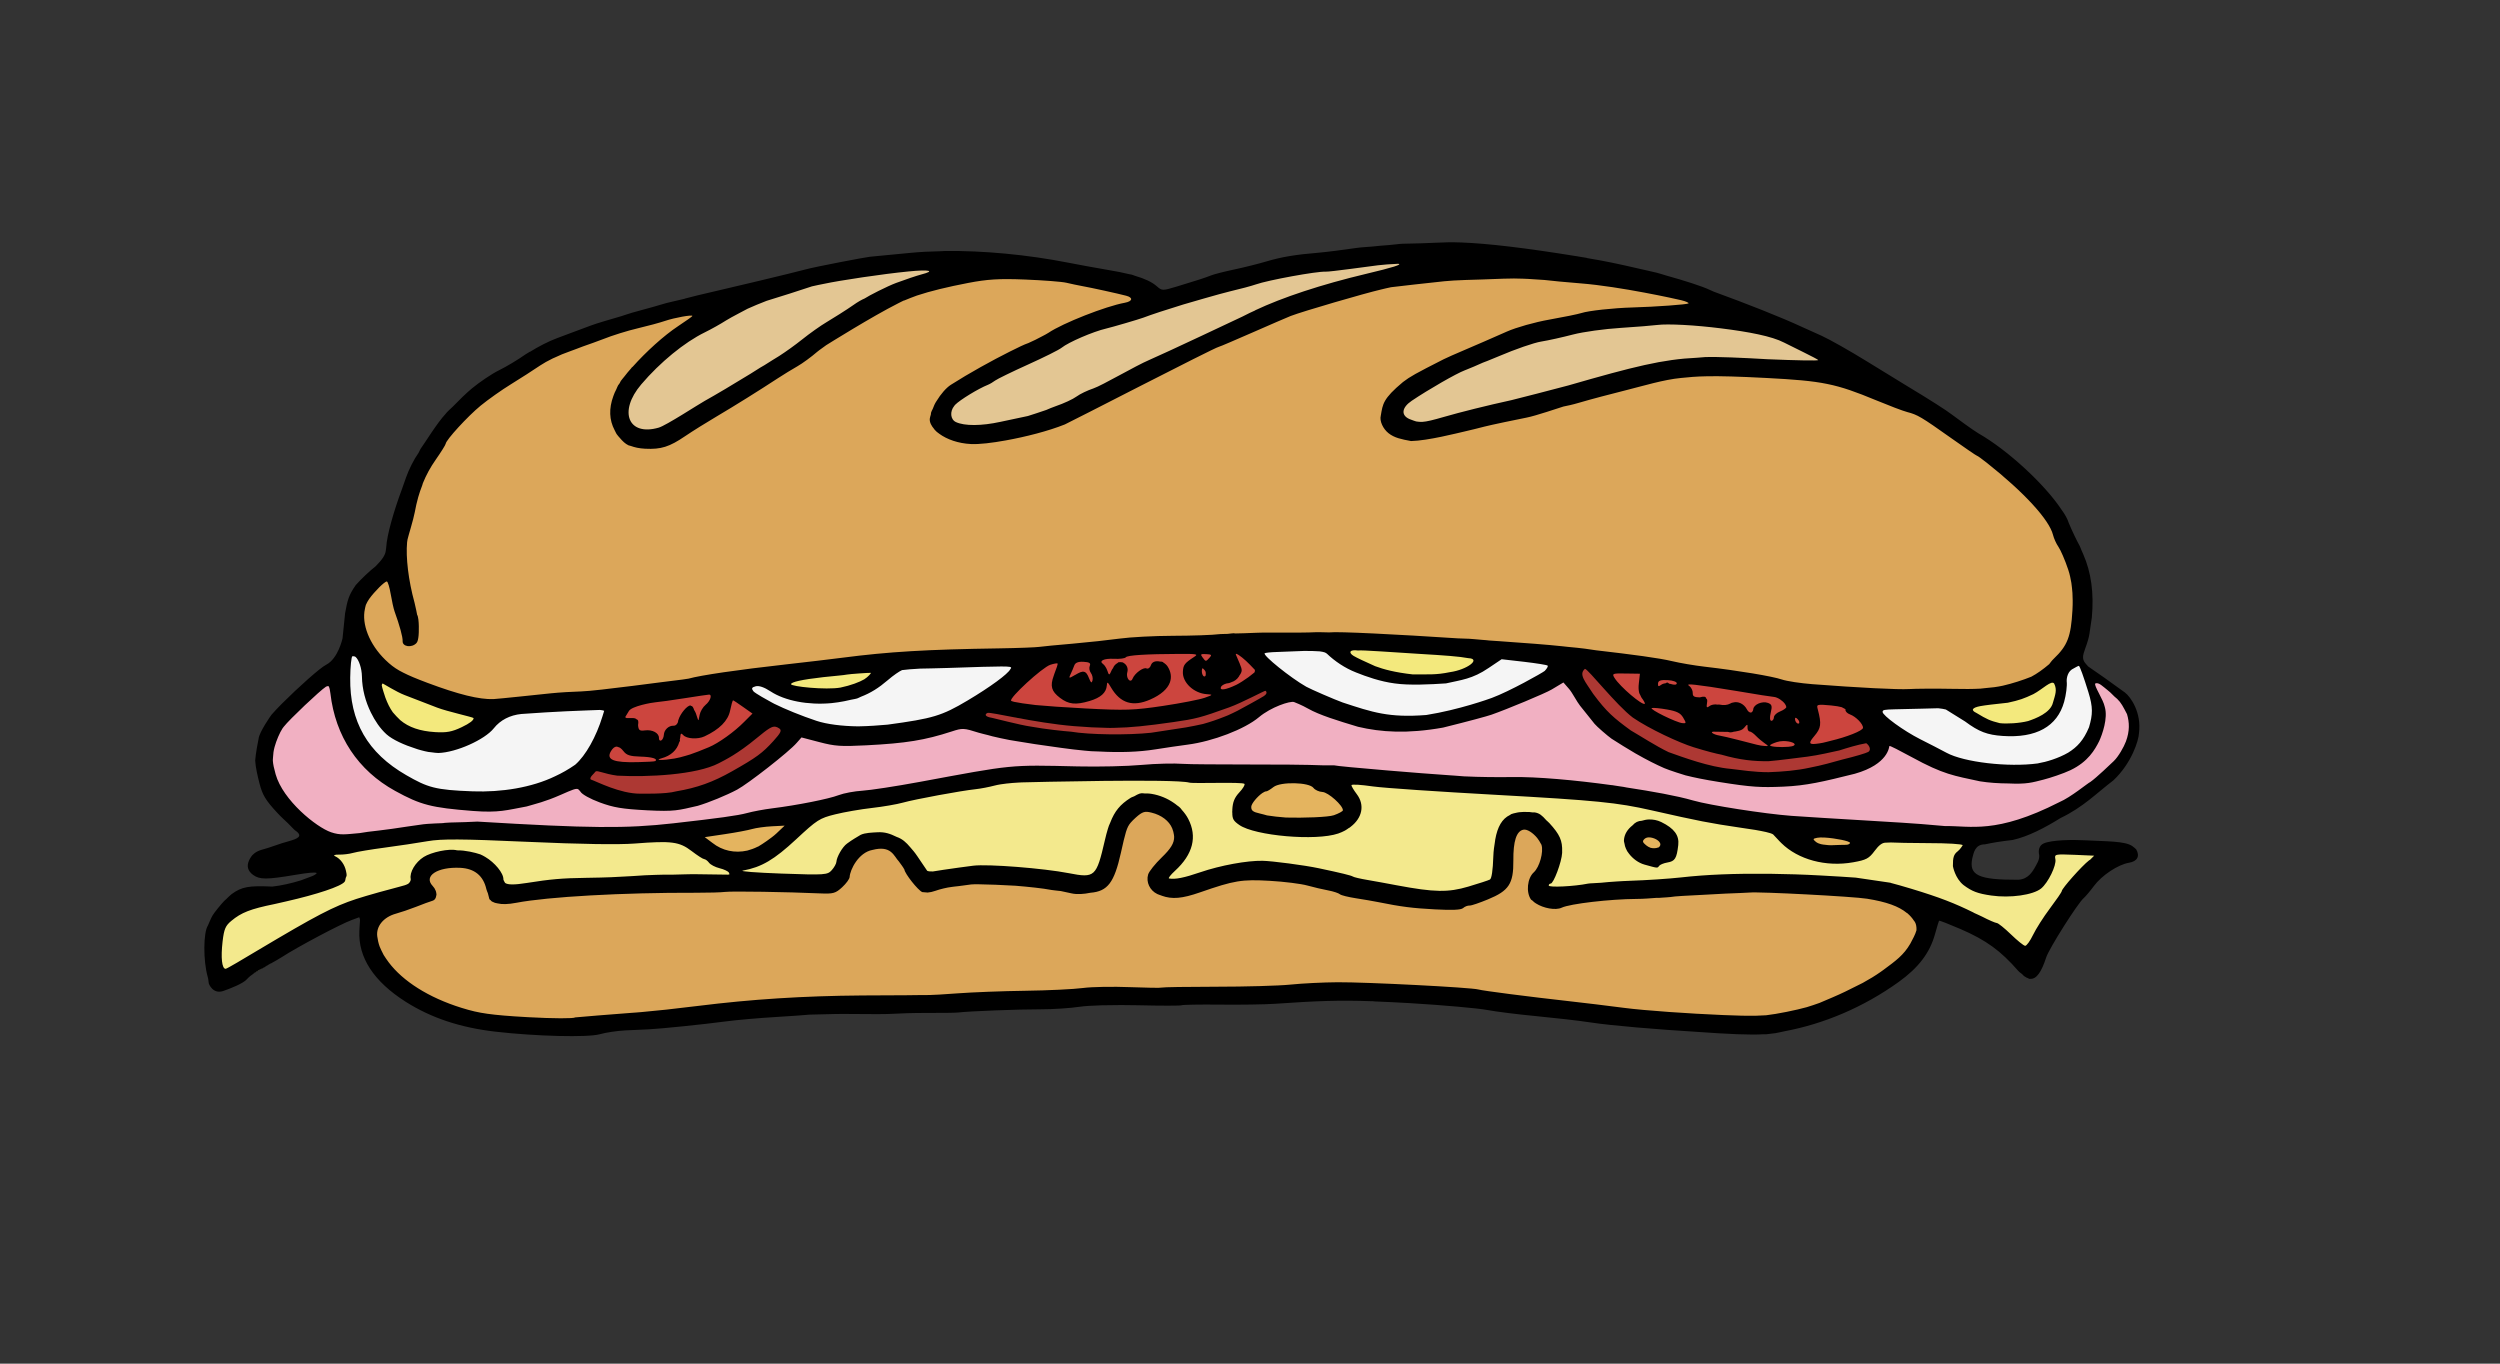
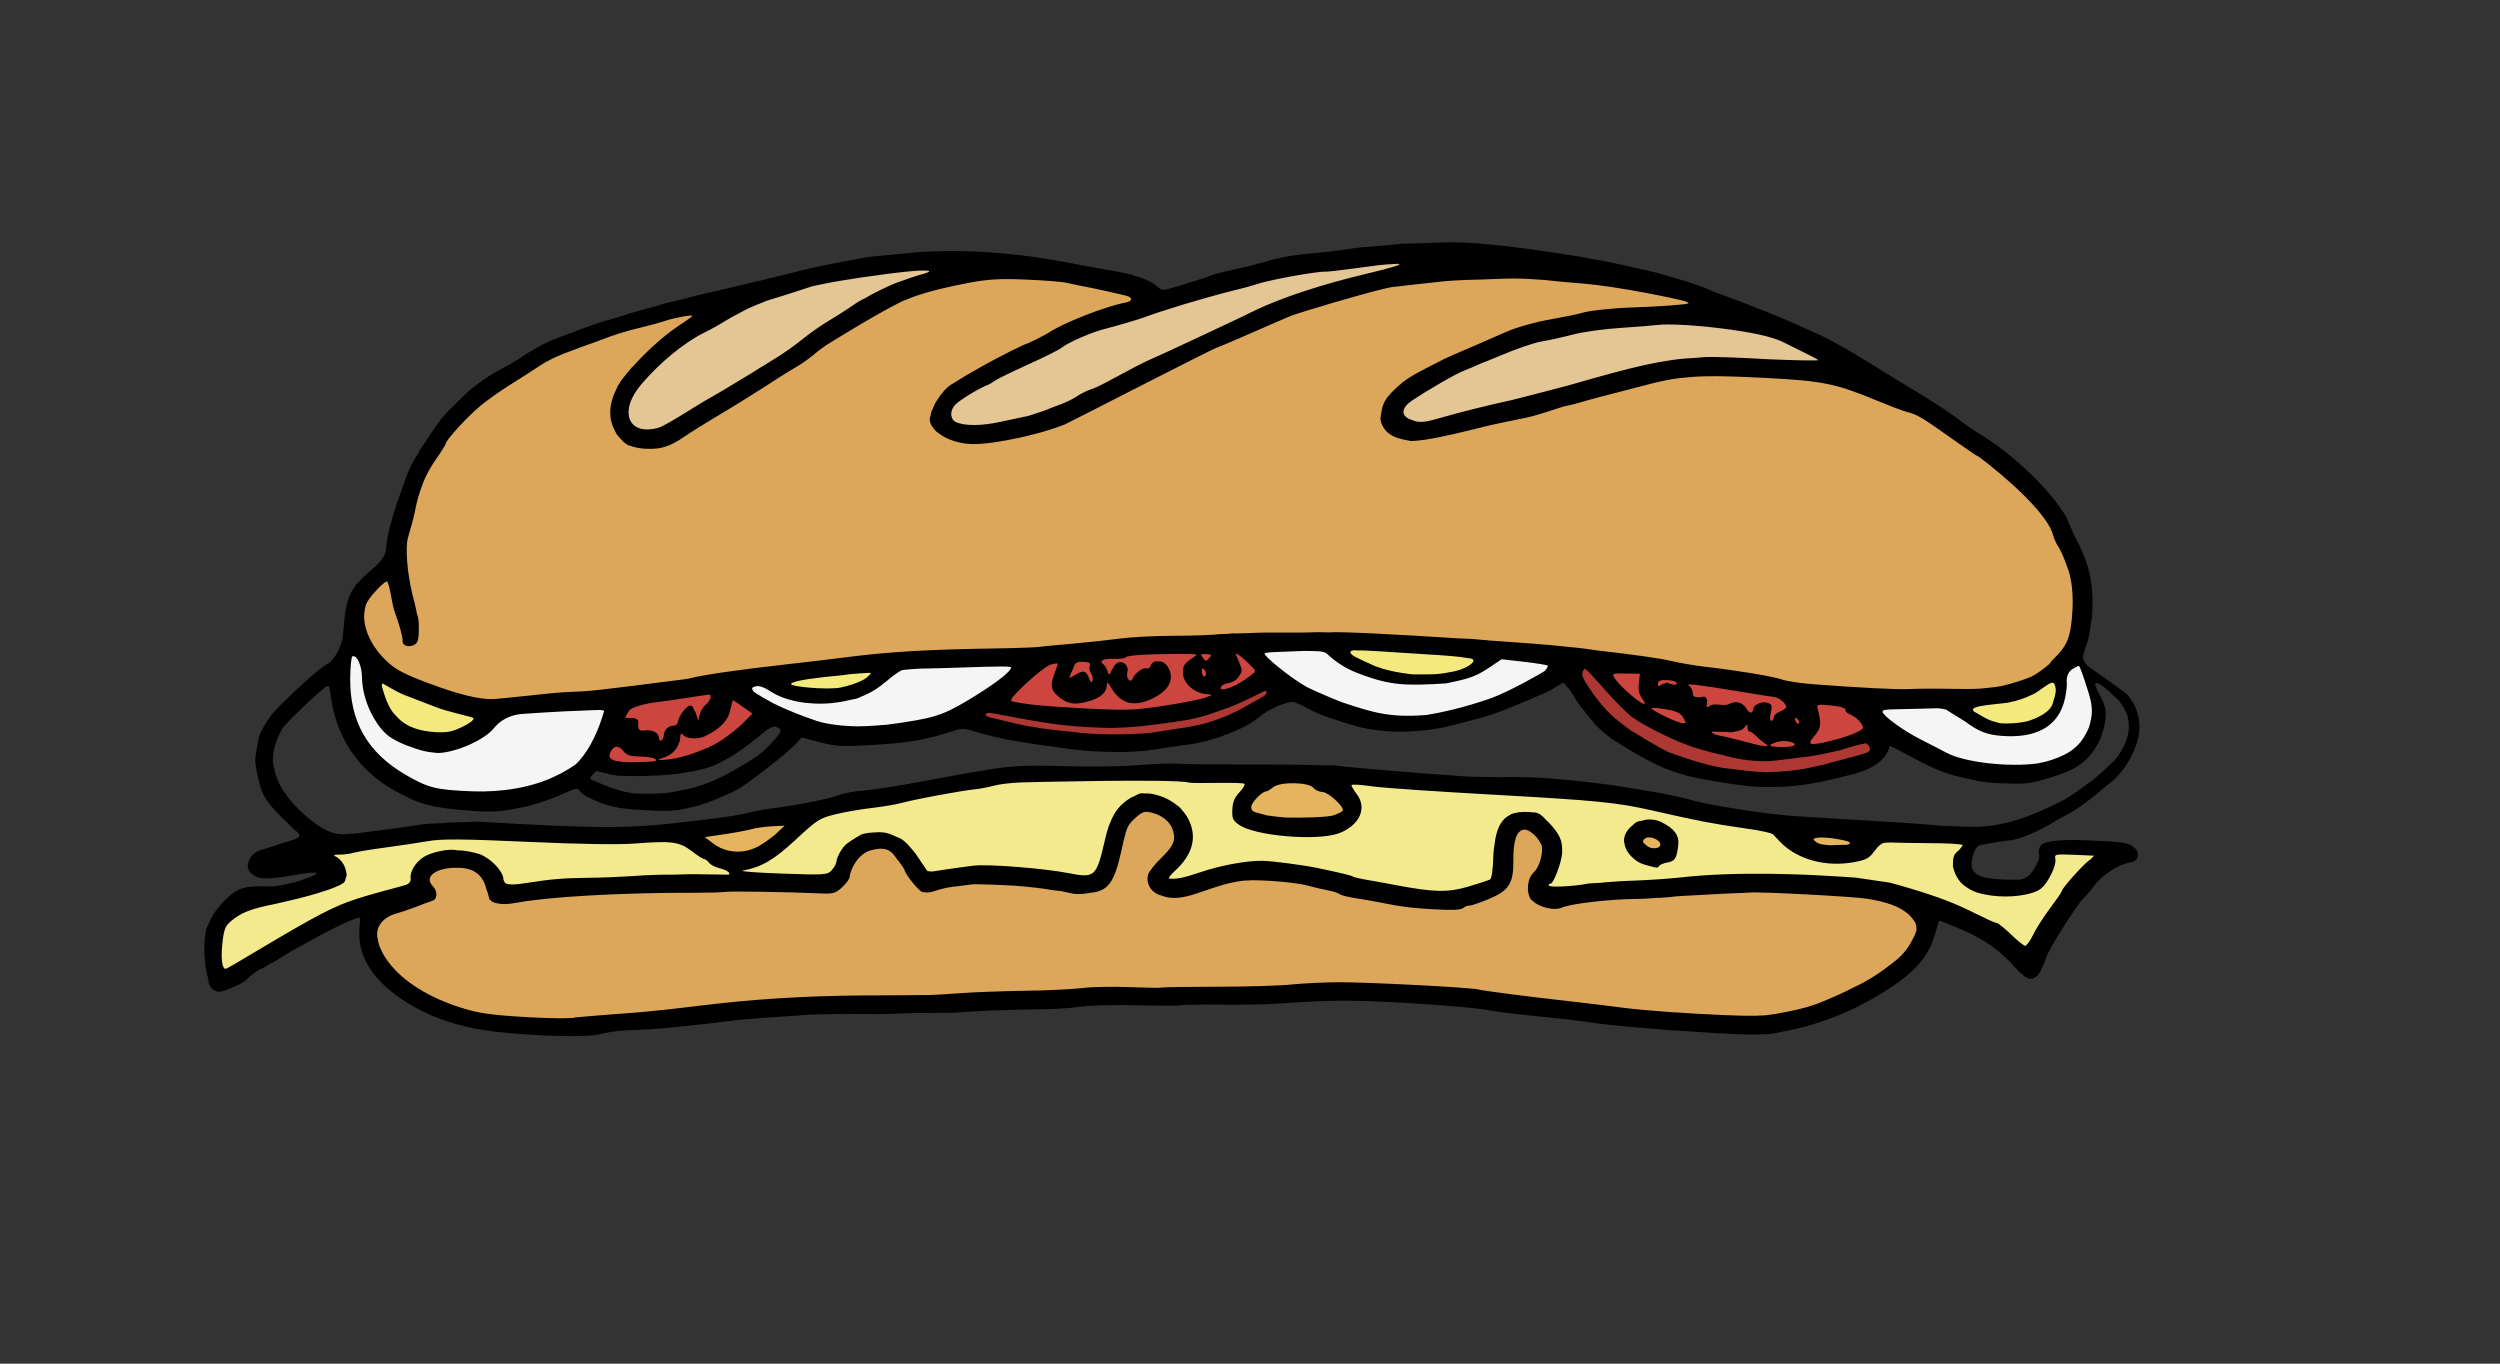
<svg xmlns="http://www.w3.org/2000/svg" xmlns:ns1="http://www.inkscape.org/namespaces/inkscape" xmlns:ns2="http://inkscape.sourceforge.net/DTD/sodipodi-0.dtd" height="150pt" id="svg2" ns1:export-filename="/home/doudoune/Desktop/Datas/Projs/Cliparts Stocker/sandwich_one.png" ns1:export-xdpi="90.000000" ns1:export-ydpi="90.000000" ns1:version="0.41" ns2:docbase="/home/doudoune/Desktop/Datas/Projs/Cliparts Stocker" ns2:docname="sandwich_1.svg" ns2:version="0.32" width="275pt">
  <rect width="100%" height="100%" fill="#333333" stroke="none" />
  <defs id="defs3" />
  <ns2:namedview bordercolor="#666666" borderopacity="1.0" id="base" ns1:current-layer="layer1" ns1:cx="181.83923" ns1:cy="88.714646" ns1:document-units="px" ns1:guide-bbox="true" ns1:pageopacity="0.0" ns1:pageshadow="2" ns1:window-height="693" ns1:window-width="1024" ns1:window-x="0" ns1:window-y="25" ns1:zoom="2.3220779" pagecolor="#ffffff" showguides="true" />
  <g id="layer1" ns1:groupmode="layer" ns1:label="Layer 1">
    <g id="g6724" transform="translate(-3.422867e-7,-1.890083e-6)">
      <path d="M 214.968,39.042 C 193.011,39.486 173.906,51.538 154.659,60.584 C 149.742,61.447 142.341,65.463 138.593,61.011 C 143.639,54.239 152.912,52.193 160.062,48.042 C 167.03,48.444 170.874,40.518 161.811,40.529 C 147.957,36.787 132.798,39.711 121.303,48.292 C 113.172,53.564 104.961,59.71 96.067,63.639 C 89.876,64.927 91.341,56.614 94.984,54.457 C 96.881,50.956 104.79,48.997 102.621,45.065 C 95.262,44.009 87.563,48.289 80.468,50.667 C 69.216,56.136 59.461,65.899 57.906,78.792 C 60.195,85.425 53.62,82.744 51.875,88.199 C 49.924,97.995 61.369,102.83 69.272,104.081 C 94.607,104.402 119.459,96.985 144.869,97.132 C 167.232,95.606 189.674,93.573 212.106,95.525 C 231.896,95.918 251.147,100.716 270.774,102.577 C 281.392,102.329 294.503,106.06 302.937,97.761 C 310.482,87.902 303.257,74.092 294.326,67.765 C 281.03,55.389 261.856,51.245 244.235,53.914 C 231.36,56.224 218.884,61.822 205.843,62.355 C 202.585,57.675 212.875,54.9 216.319,52.904 C 226.057,47.856 237.165,47.149 247.906,46.48 C 252.746,41.518 242.009,41.076 238.531,40.488 C 230.742,39.188 222.866,38.459 214.968,39.042 z " id="path4420" style="fill:#dca75a;fill-opacity:1;stroke:none;stroke-width:1;stroke-linecap:round;stroke-linejoin:round;stroke-miterlimit:4;stroke-opacity:1" />
      <path d="M 166.593,117.417 C 160.955,119.62 164.312,131.179 156.43,128.763 C 149.739,127.793 142.764,126.813 136.156,128.792 C 133.891,125.035 129.854,119.764 125.125,123.855 C 123.409,128.968 119.322,129.9 114.25,128.885 C 100.66,128.517 86.794,129.327 73.437,130.292 C 72.98,123.687 59.493,123.324 61.593,130.605 C 56.574,131.181 50.777,135.935 54.656,141.105 C 64.014,153.576 81.627,151.463 95.337,150.274 C 118.695,147.189 142.303,148.073 165.781,146.699 C 186.758,146.705 207.835,144.994 228.653,148.596 C 243.994,149.958 261.272,154.428 275.163,145.236 C 279.714,143.146 286.541,136.352 280.656,132.074 C 272.168,127.992 262.128,129.488 252.937,128.98 C 244.473,129.667 235.92,129.664 227.562,131.167 C 224.368,129.33 230.836,124.129 226.812,121.324 C 222.382,116.646 218.943,123.805 219.843,127.917 C 214.138,133.982 204.319,130.372 197.031,129.136 C 189.084,126.32 180.534,126.702 172.687,129.574 C 167.218,128.981 177.512,123.869 173.531,120.23 C 172.175,117.995 169.179,116.318 166.593,117.417 z " id="path6709" style="fill:#dca75a;fill-opacity:1;stroke:none;stroke-width:1;stroke-linecap:round;stroke-linejoin:round;stroke-miterlimit:4;stroke-opacity:1" />
      <path d="M 150.125,112.98 C 139.864,114.518 129.435,116.094 119.437,118.792 C 114.695,122.053 109.119,129.654 103.721,124.032 C 97.093,119.849 88.683,122.96 81.282,121.788 C 70.358,121 59.417,121.477 48.718,123.886 C 48.541,128.58 46.989,130.002 40.773,130.759 C 34.332,130.787 28.245,136.72 31.5,143.199 C 36.504,145.647 41.736,138.459 46.736,136.926 C 51.284,133.466 57.916,134.018 62.125,130.449 C 62.559,125.259 71.723,126.046 72.656,130.855 C 80.018,132.898 88.211,130.233 95.937,130.584 C 103.932,130.664 110.92,129.778 118.812,130.45 C 124.946,132.381 124.693,121.746 130.906,124.855 C 133.866,129.019 137.645,131.394 142.906,129.23 C 149.36,128.131 156.591,132.415 162.343,129.167 C 164.395,125.956 164.515,116.101 170.563,119.44 C 174.719,120.928 172.71,125.877 170.062,127.886 C 169.546,134.14 178.056,129.23 181.406,128.949 C 194.153,126.979 206.806,136.296 219.375,131.167 C 222.78,128.974 219.245,121.088 224.625,121.355 C 229.101,123.357 226.115,127.676 225.5,130.949 C 231.793,133.582 239.422,130.556 246.236,130.986 C 261.356,130.034 277.34,129.439 291.044,136.936 C 295.128,141.414 300.175,141.585 302.224,135.083 C 303.53,131.243 310.458,128.267 308.433,124.434 C 303.456,121.405 299.429,125.348 297.368,129.184 C 294.914,130.659 285.377,129.076 289.042,125.156 C 289.618,119.394 281.184,122.789 277.593,121.824 C 273.588,123.342 269.455,126.814 264.83,123.8 C 258.711,118.144 249.447,119.249 241.762,116.977 C 227.418,114.703 212.797,114.596 198.343,113.386 C 194.801,115.257 200.448,121.999 193.093,120.98 C 190.718,120.454 181.216,121.988 183.656,117.605 C 187.255,111.397 177.168,113.446 173.656,112.991 C 165.811,112.739 157.97,112.751 150.125,112.98 z M 243.062,122.699 C 247.874,126.497 237.147,124.931 241.656,122.511 C 242.132,122.399 242.594,122.621 243.062,122.699 z " id="path1311" ns2:nodetypes="cccccccccccccccccccccccccccccccccccccc" style="fill:#f3e98d;fill-opacity:1;stroke:none;stroke-width:1;stroke-linecap:round;stroke-linejoin:round;stroke-miterlimit:4;stroke-opacity:1" />
      <path d="M 237.531,46.074 C 225.681,47.407 213.246,50.987 204.281,59.011 C 202.878,65.546 211.459,63.751 215.13,62.35 C 230.377,58.999 245.369,52.563 261.281,54.702 C 269.239,57.048 269.894,49.632 262.312,48.324 C 254.422,45.661 245.777,45.147 237.531,46.074 z " id="path5184" style="fill:#e3c693;fill-opacity:1;stroke:none;stroke-width:1;stroke-linecap:round;stroke-linejoin:round;stroke-miterlimit:4;stroke-opacity:1" />
      <path d="M 203.375,36.761 C 186.046,38.441 168.835,42.889 153.057,50.098 C 148.035,53.369 140.422,54.571 137.656,60.23 C 138.793,66.987 147.857,63.611 152.448,62.57 C 169.619,55.514 185.539,45.15 203.892,41.14 C 207.947,40.58 207.521,36.07 203.375,36.761 z " id="path5180" style="fill:#e3c693;fill-opacity:1;stroke:none;stroke-width:1;stroke-linecap:round;stroke-linejoin:round;stroke-miterlimit:4;stroke-opacity:1" />
      <path d="M 133.187,37.824 C 117.737,39.154 100.741,43.971 91.314,57.119 C 87.291,62.257 94.983,67.746 99.324,63.447 C 112.518,57.132 123.126,46.263 137.062,41.511 C 139.755,38.542 135.616,37.196 133.187,37.824 z " id="path5182" style="fill:#e3c693;fill-opacity:1;stroke:none;stroke-width:1;stroke-linecap:round;stroke-linejoin:round;stroke-miterlimit:4;stroke-opacity:1" />
      <path d="M 189.562,112.949 C 185.227,112.193 178.011,118.976 184.343,121.292 C 189.013,121.845 195.602,123.376 198.937,119.324 C 198.53,115.226 193.201,112.999 189.562,112.949 z M 113.156,119.23 C 109.812,120.59 100.636,118.897 102.092,124.161 C 106.242,129.149 115.843,126.584 116.968,120.355 C 115.769,119.405 114.714,118.821 113.156,119.23 z M 266.5,120.917 C 260.866,122.835 267.282,127.578 270.781,125.949 C 277.033,123.44 269.798,120.276 266.5,120.917 z M 241.25,120.949 C 235.796,122.662 242.634,129.462 245.187,125.042 C 245.863,122.459 243.733,120.536 241.25,120.949 z " id="path1315" style="fill:#e4b45f;fill-opacity:1;stroke:none;stroke-width:1;stroke-linecap:round;stroke-linejoin:round;stroke-miterlimit:4;stroke-opacity:1" />
-       <path d="M 306.91,100.211 C 307.337,104.636 308.036,109.8 301.766,111.525 C 293.139,115.566 284.438,110.774 276.526,108.053 C 273.484,114.76 261.023,113.554 253.427,112.873 C 244.234,111.958 235.438,106.885 230.77,98.782 C 224.452,98.488 218.772,104.016 212.15,104.507 C 204.241,106.838 196.595,103.576 189.333,101.032 C 182.149,103.617 175.507,108.463 167.366,107.984 C 157.75,109.479 148.407,105.308 139.052,105.344 C 131.962,107.689 124.157,107.609 117.066,106.517 C 110.128,112.172 101.891,118.933 92.063,116.581 C 87.774,115.824 84.039,112.23 79.691,115.307 C 68.048,120.373 50.8,114.376 50.177,100.25 C 46.064,96.351 41.635,103.969 39.16,106.983 C 34.61,116.292 46.521,127.313 55.802,123.782 C 73.403,120.676 91.373,125.444 108.925,121.341 C 127.515,118.029 146.071,113.481 165.081,114.243 C 182.758,113.393 200.379,114.761 217.989,115.918 C 238.299,115.615 257.782,122.763 278.104,122.659 C 290.594,124.855 304.065,121.776 311.687,110.922 C 314.435,104.54 309.501,98.568 306.91,100.211 z " id="path2079" ns2:nodetypes="ccccccccccccccccccccc" style="fill:#f1b0c2;fill-opacity:1;stroke:none;stroke-width:1;stroke-linecap:round;stroke-linejoin:round;stroke-miterlimit:4;stroke-opacity:1" />
      <path d="M 54.302,99.344 C 52.366,108.417 68.065,113.721 71.395,104.938 C 67.24,101.448 60.802,101.222 56.083,98.25 C 55.489,98.615 54.895,98.979 54.302,99.344 z " id="path2841" style="fill:#f3e97d;fill-opacity:1;stroke:none;stroke-width:1;stroke-linecap:round;stroke-linejoin:round;stroke-miterlimit:4;stroke-opacity:1" />
      <path d="M 50.395,94.688 C 45.378,106.391 57.313,119.244 69.364,118.094 C 78.416,118.606 89.813,114.242 90.312,103.882 C 87.149,100.132 80.379,103.422 75.802,102.813 C 70.418,104.743 64.769,111.424 58.859,106.615 C 53.074,104.806 57.493,93.216 50.395,94.688 z " id="path2843" style="fill:#f5f5f5;fill-opacity:1;stroke:none;stroke-width:1;stroke-linecap:round;stroke-linejoin:round;stroke-miterlimit:4;stroke-opacity:1" />
      <path d="M 138.895,95.938 C 133.565,95.092 129.182,97.539 125.02,100.5 C 119.718,102.858 114.39,98.437 109.302,99.157 C 106.49,104.811 116.084,105.687 119.427,107.657 C 130.158,109.909 142.244,107.189 149.895,99.063 C 150.833,93.442 141.881,96.6 138.895,95.938 z " id="path1326" style="fill:#f5f5f5;fill-opacity:1;stroke:none;stroke-width:1;stroke-linecap:round;stroke-linejoin:round;stroke-miterlimit:4;stroke-opacity:1" />
      <path d="M 124.02,96.938 C 119.896,96.219 109.376,100.261 117.579,102.684 C 121.317,103.663 131.357,102.386 128.664,97.359 C 127.405,96.072 125.566,97.064 124.02,96.938 z " id="path1318" style="fill:#f3e97d;fill-opacity:1;stroke:none;stroke-width:1;stroke-linecap:round;stroke-linejoin:round;stroke-miterlimit:4;stroke-opacity:1" />
      <path d="M 187.239,93.532 C 179.378,94.187 187.4,101.115 190.802,102.469 C 202.553,109.341 217.715,107.307 228.302,99.282 C 230.315,94.192 220.038,93.481 217.208,96.219 C 209.735,100.389 200.573,97.86 193.958,93.469 C 191.719,93.274 189.479,93.457 187.239,93.532 z " id="path1335" style="fill:#f5f5f5;fill-opacity:1;stroke:none;stroke-width:1;stroke-linecap:round;stroke-linejoin:round;stroke-miterlimit:4;stroke-opacity:1" />
      <path d="M 198.864,93.407 C 191.835,96.42 201.481,99.499 205.259,99.268 C 208.915,99.589 219.428,101.024 217.392,95.499 C 212.047,93.078 204.767,94.097 198.864,93.407 z " id="path1333" ns2:nodetypes="cccc" style="fill:#f3e97d;fill-opacity:1;stroke:none;stroke-width:1;stroke-linecap:round;stroke-linejoin:round;stroke-miterlimit:4;stroke-opacity:1" />
      <path d="M 302.333,96.907 C 297.526,98.757 302.486,106.576 295.646,105.889 C 289.832,106.51 285.923,100.01 279.802,102.016 C 272.734,100.675 273.682,108.079 279.419,109.479 C 287.24,114.517 299.4,116.848 306.739,110 C 309.964,106.136 305.226,94.041 303.584,97.62 L 302.333,96.907 z " id="path1343" ns2:nodetypes="ccccccc" style="fill:#f5f5f5;fill-opacity:1;stroke:none;stroke-width:1;stroke-linecap:round;stroke-linejoin:round;stroke-miterlimit:4;stroke-opacity:1" />
      <path d="M 299.864,98.438 C 297.001,102.436 286.141,98.987 289.108,105.566 C 293.987,109.872 304.014,107.322 302.449,99.363 C 301.414,98.175 301.633,97.529 299.864,98.438 z " id="path1341" ns2:nodetypes="cccc" style="fill:#f3e97d;fill-opacity:1;stroke:none;stroke-width:1;stroke-linecap:round;stroke-linejoin:round;stroke-miterlimit:4;stroke-opacity:1" />
      <path d="M 179.802,101.875 C 168.75,106.071 156.649,104.85 145.302,102.625 C 138.445,106.163 149.481,108.959 153.067,108.815 C 164.604,110.412 177.982,110.507 187.489,102.875 C 189.025,97.374 181.988,100.538 179.802,101.875 z " id="path1316" style="fill:#ad3833;fill-opacity:1;stroke:none;stroke-width:1;stroke-linecap:round;stroke-linejoin:round;stroke-miterlimit:4;stroke-opacity:1" />
      <path d="M 165.052,94.438 C 160.815,95.285 157.016,95.453 152.895,95.938 C 148.064,97.866 143.199,106.096 151.833,105.438 C 161.123,106.279 172.023,106.86 180.071,102.969 C 183.78,102.723 188.704,98.066 183.868,95.34 C 179.114,91.022 180.949,97.809 178.895,98.594 C 182.286,90.791 168.621,95.093 165.052,94.438 z M 169.302,99.938 C 165.67,102.48 169.975,98.71 169.302,99.938 z M 158.364,101.063 C 157.696,101.37 158.332,100.789 158.364,101.063 z " id="path1351" style="fill:#cc453e;fill-opacity:1;stroke:none;stroke-width:1;stroke-linecap:round;stroke-linejoin:round;stroke-miterlimit:4;stroke-opacity:1" />
      <path d="M 230.77,97.094 C 229.4,103.748 237.511,108.437 242.577,111.361 C 252.858,116.39 266.017,116.594 275.958,111.032 C 276.491,103.948 269.304,109.95 265.339,109.77 C 254.062,111.62 239.842,105.674 233.958,96.719 C 232.661,95.919 231.852,96.072 230.77,97.094 z " id="path1353" ns2:nodetypes="cccccc" style="fill:#ad3833;fill-opacity:1;stroke:none;stroke-width:1;stroke-linecap:round;stroke-linejoin:round;stroke-miterlimit:4;stroke-opacity:1" />
      <path d="M 236.645,96.844 C 231.239,100.414 240.327,105.078 243.158,106.51 C 248.762,111.785 248.967,100.894 250.165,106.097 C 247.205,110.478 256.239,110.387 259.145,110.782 C 262.716,111.16 265.595,110.05 269.083,109.719 C 274.588,109.798 276.79,104.543 271.552,102.219 C 267.911,98.516 264.162,106.444 263.177,101.844 C 257.688,98.217 249.884,99.632 244.427,97.75 C 241.557,98.802 240.289,95.815 236.645,96.844 z M 246.395,102.469 C 244.296,102.705 246.463,101.623 246.395,102.469 z M 254.395,105.063 C 254.126,105.63 249.816,105.396 254.395,105.063 z M 261.739,106.719 C 261.125,106.991 262.056,105.955 261.739,106.719 z " id="path1349" ns2:nodetypes="ccccccccccccccc" style="fill:#cc453e;fill-opacity:1;stroke:none;stroke-width:1;stroke-linecap:round;stroke-linejoin:round;stroke-miterlimit:4;stroke-opacity:1" />
-       <path d="M 112.239,105.032 C 105.706,111.222 96.432,113.135 87.739,111.282 C 80.447,113.949 89.797,119.167 93.895,118.469 C 102.288,118.481 112.748,115.098 116.395,107.094 C 116.063,105.124 114.002,104.188 112.239,105.032 z " id="path2880" style="fill:#ad3833;fill-opacity:1;stroke:none;stroke-width:1;stroke-linecap:round;stroke-linejoin:round;stroke-miterlimit:4;stroke-opacity:1" />
      <path d="M 100.208,100.469 C 96.638,100.929 88.043,101.227 90.708,106.875 C 97.08,110.709 88.176,105.049 87.552,110.438 C 88.833,116.164 96.316,112.143 100.284,112.097 C 104.748,110.767 112.167,108.676 111.96,103.664 C 108.813,100.474 104.473,100.444 100.208,100.469 z " id="rect1318" ns2:nodetypes="cccccc" style="fill:#cc453e;fill-opacity:1;stroke:none;stroke-width:1;stroke-linecap:round;stroke-linejoin:round;stroke-miterlimit:4;stroke-opacity:1" />
      <path d="M 214.333,35.563 C 212.972,35.511 211.79,35.533 210.739,35.594 C 209.596,35.661 207.324,35.721 205.708,35.75 C 205.229,35.759 204.426,35.894 203.77,35.938 C 202.87,35.997 202.133,36.069 201.302,36.157 C 200.511,36.239 199.778,36.248 199.114,36.344 C 197.104,36.636 194.54,36.968 193.395,37.063 C 190.09,37.336 188,37.667 185.739,38.344 C 184.581,38.69 182.429,39.228 180.989,39.532 C 179.549,39.835 178.064,40.22 177.677,40.375 C 176.79,40.73 175.476,41.156 172.677,42 C 170.496,42.658 170.448,42.67 169.645,41.969 C 168.955,41.366 167.903,40.868 166.427,40.438 C 166.285,40.395 166.11,40.304 165.989,40.282 C 165.89,40.263 165.743,40.237 165.645,40.219 C 164.748,39.994 163.75,39.8 162.52,39.594 C 160.637,39.278 158.024,38.789 156.708,38.532 C 150.582,37.332 144.197,36.748 138.614,36.813 C 138.599,36.813 138.598,36.813 138.583,36.813 C 138.384,36.812 138.182,36.842 137.989,36.844 C 136.417,36.878 134.872,36.95 133.458,37.094 C 130.88,37.356 128.244,37.601 127.583,37.657 C 127.07,37.699 119.499,39.131 118.083,39.532 C 116.667,39.932 105.87,42.504 104.333,42.844 C 102.494,43.251 101.944,43.419 100.739,43.719 C 100.614,43.748 100.619,43.752 100.489,43.782 C 100.464,43.787 100.452,43.807 100.427,43.813 C 99.448,44.06 97.725,44.424 97.333,44.563 C 96.946,44.7 94.889,45.269 92.77,45.844 C 92.198,45.999 91.738,46.192 91.114,46.375 C 89.427,46.871 87.565,47.403 86.645,47.75 C 85.836,48.056 84.602,48.515 83.458,48.938 C 83.226,49.017 83.004,49.103 82.708,49.219 C 82.361,49.347 82.005,49.485 81.708,49.594 C 80.472,50.045 78.883,50.877 77.739,51.594 C 77.731,51.599 77.684,51.589 77.677,51.594 C 77.669,51.599 77.653,51.62 77.645,51.625 C 77.472,51.736 77.226,51.867 77.083,51.969 C 75.998,52.743 74.248,53.787 73.177,54.313 C 72.105,54.839 70.303,56.063 69.177,57 C 68.386,57.658 67.378,58.644 66.395,59.657 C 66.188,59.838 65.445,60.538 65.364,60.688 C 64.06,62.098 62.398,64.843 61.677,65.844 C 61.579,65.98 61.468,66.3 61.364,66.469 C 61.354,66.483 61.343,66.486 61.333,66.5 C 60.738,67.325 59.937,68.911 59.552,70.032 C 59.351,70.614 59.166,71.116 58.958,71.719 C 57.755,74.951 56.738,78.484 56.645,80.282 C 56.635,80.478 56.598,80.592 56.583,80.75 C 56.514,81.436 56.012,82.13 55.083,83.063 C 54.268,83.691 52.96,84.92 52.177,85.813 C 51.125,87.319 50.962,88.039 50.614,89.938 L 50.239,93.625 C 50.239,93.625 49.606,96.589 47.833,97.5 C 46.973,97.919 43.791,100.765 41.333,103.219 C 40.701,103.85 40.278,104.321 39.833,104.813 C 39.738,104.919 38.007,107.406 37.927,108.344 C 37.866,108.589 37.502,110.501 37.427,111.532 C 37.484,112.597 37.797,113.867 38.052,114.875 C 38.485,116.592 38.967,117.377 40.614,119.157 C 41.28,119.876 41.674,120.211 42.208,120.719 C 42.562,121.056 43.124,121.684 43.27,121.782 C 44.587,122.66 43.589,123.023 42.364,123.375 C 40.998,123.726 39.667,124.306 38.302,124.657 C 37.423,124.922 36.997,125.408 36.833,125.657 C 36.686,125.847 36.604,126.036 36.52,126.219 C 36.164,127.002 36.313,127.727 37.114,128.313 C 38.081,129.02 39.092,129.026 43.302,128.313 C 45.254,127.982 46.219,127.913 46.427,128.032 C 46.44,128.041 46.447,128.052 46.458,128.063 C 46.46,128.085 46.414,128.099 46.395,128.125 C 46.34,128.193 46.219,128.296 45.989,128.407 C 45.839,128.487 45.586,128.566 45.364,128.657 C 45.026,128.791 44.615,128.952 44.114,129.125 C 42.764,129.545 41.2,129.9 39.927,130.032 C 36.472,129.872 35.456,130.065 33.989,131.125 C 33.734,131.31 33.477,131.586 33.208,131.844 C 33.112,131.93 32.952,132.06 32.864,132.157 C 32.409,132.635 31.423,133.853 31.208,134.219 C 31.032,134.45 30.514,135.713 30.489,135.75 C 29.814,136.786 29.794,140.907 30.458,143.25 C 30.569,143.643 30.576,143.918 30.614,144.188 C 30.619,144.317 31.248,145.919 32.833,145.313 C 33.776,144.988 35.684,144.237 36.208,143.625 C 36.732,143.013 37.924,142.285 38.489,142.032 C 38.729,141.924 39.252,141.552 39.677,141.313 C 39.694,141.303 39.722,141.323 39.739,141.313 C 39.754,141.3 39.817,141.263 39.833,141.25 C 40.371,140.942 40.804,140.718 41.333,140.375 C 43.674,138.859 49.98,135.513 51.583,134.938 L 52.677,134.532 C 52.727,134.565 52.763,134.749 52.802,134.907 L 52.708,136.5 C 52.507,140.419 54.823,143.963 59.52,146.938 C 63.257,149.304 67.523,150.719 72.677,151.313 C 78.575,151.993 86.208,152.183 87.958,151.688 C 88.806,151.448 90.486,151.185 91.708,151.125 C 92.93,151.066 94.479,151 95.145,150.969 C 96.806,150.891 103.053,150.26 106.395,149.813 C 107.909,149.61 111.275,149.309 113.864,149.157 C 116.092,149.025 117.831,148.894 118.739,148.813 C 119.746,148.779 121.421,148.747 122.614,148.719 C 123.544,148.715 123.948,148.701 125.052,148.719 C 127.562,148.76 130.257,148.745 131.02,148.688 C 131.783,148.63 134.026,148.559 136.02,148.563 C 138.015,148.566 140.042,148.557 140.52,148.5 C 142.136,148.308 149.344,148.025 152.645,148.032 C 154.45,148.035 157.024,147.862 158.364,147.657 C 159.005,147.558 160.275,147.48 161.739,147.438 C 161.871,147.434 161.947,147.441 162.083,147.438 C 163.589,147.402 165.314,147.399 166.927,147.438 C 170.297,147.519 173.157,147.516 173.302,147.438 C 173.446,147.359 175.979,147.311 178.927,147.344 C 181.874,147.377 185.531,147.325 187.052,147.219 C 193.231,146.789 196.511,146.677 201.145,146.844 C 201.214,146.847 201.263,146.841 201.333,146.844 C 201.43,146.848 201.516,146.872 201.614,146.875 C 203.128,146.935 204.772,147.008 206.739,147.125 C 211.663,147.419 216.766,147.875 218.083,148.125 C 219.4,148.376 222.655,148.78 225.302,149.032 C 227.948,149.283 231.573,149.694 233.364,149.969 C 236.357,150.429 243.006,150.98 248.958,151.344 C 253.258,151.655 256.852,151.824 258.677,151.688 C 258.77,151.684 259.005,151.693 259.083,151.688 L 260.395,151.532 C 260.839,151.466 261.295,151.333 261.739,151.25 C 267.512,150.171 273.307,147.729 278.458,144.032 C 281.389,141.927 283.045,139.748 283.802,137 C 284.085,135.97 284.362,135.079 284.395,135.032 C 284.429,134.984 285.838,135.525 287.52,136.25 C 291.312,137.886 293.452,139.464 295.989,142.375 C 296.201,142.619 296.387,142.705 296.583,142.875 C 296.76,143.1 296.973,143.254 297.208,143.375 C 297.295,143.42 297.374,143.442 297.458,143.469 C 297.469,143.472 297.478,143.497 297.489,143.5 C 297.534,143.525 297.578,143.561 297.614,143.563 C 297.623,143.563 297.633,143.571 297.645,143.563 C 297.663,143.565 297.69,143.562 297.708,143.563 C 297.731,143.564 297.747,143.563 297.77,143.563 C 298.674,143.624 299.401,142.603 300.114,140.407 C 300.537,139.104 304.769,132.418 305.614,131.719 C 305.83,131.54 306.513,130.748 307.114,129.938 C 308.27,128.382 310.636,126.804 312.27,126.532 C 313.472,126.332 313.891,125.571 313.302,124.563 C 313.275,124.518 312.88,124.192 312.739,124.094 C 311.641,123.339 308.956,123.412 305.711,123.24 C 304.146,123.156 300.897,123.157 299.708,123.719 C 299.113,124 298.905,124.676 299.083,125.407 C 299.146,126.118 298.778,126.63 298.364,127.375 C 298.114,127.719 297.553,128.943 296.02,129.032 C 290.121,129.057 288.755,128.364 289.271,125.875 C 289.465,125.183 289.612,123.827 291.133,123.837 C 292.302,123.586 293.323,123.413 295.198,123.194 C 297.431,122.703 299.902,121.417 302.217,119.977 C 305.547,118.379 307.463,116.355 309.976,114.441 C 312.661,111.907 313.681,108.556 313.716,107.534 C 314.117,104.545 312.508,102.201 311.65,101.564 C 310.061,100.391 306.869,98.135 306.265,97.748 C 305.847,97.239 305.298,96.893 305.597,95.83 C 305.882,94.871 306.265,94.107 306.452,92.951 C 306.603,91.934 306.784,90.742 306.802,90.563 C 307.13,86.996 306.704,83.929 305.552,81.313 C 305.473,81.119 305.386,80.928 305.302,80.75 C 305.192,80.528 305.141,80.278 305.02,80.063 C 304.555,79.233 303.871,77.786 303.427,76.719 C 303.229,76.109 302.891,75.476 302.333,74.719 C 299.934,71.092 294.531,66.053 290.177,63.563 C 289.473,63.16 286.818,61.22 286.333,60.844 C 285.459,60.167 283.002,58.6 279.77,56.657 C 278.849,56.102 276.119,54.422 273.708,52.938 C 271.297,51.453 268.366,49.793 267.177,49.25 C 265.987,48.708 264.704,48.142 264.333,47.969 C 261.299,46.552 256.056,44.492 251.364,42.782 C 251.206,42.714 250.908,42.582 250.802,42.532 C 249.642,41.977 247.077,41.164 244.364,40.407 C 243.941,40.284 243.297,40.073 242.989,40 C 242.153,39.803 242.014,39.778 241.364,39.625 C 241.025,39.542 240.723,39.483 240.395,39.407 C 237.392,38.708 235.355,38.282 232.895,37.875 C 232.839,37.866 232.797,37.854 232.739,37.844 C 232.71,37.838 232.706,37.819 232.677,37.813 C 232.302,37.751 232.16,37.73 231.708,37.657 C 231.516,37.625 231.366,37.593 231.177,37.563 C 231.168,37.561 231.154,37.565 231.145,37.563 C 223.769,36.371 218.305,35.715 214.333,35.563 z M 205.052,38.688 C 205.789,38.764 204.262,39.237 200.395,40.157 C 193.743,41.738 188.061,43.637 184.114,45.5 C 184.111,45.501 184.085,45.532 184.083,45.532 C 184.056,45.531 182.655,46.189 182.208,46.438 C 182.173,46.457 170.622,51.916 168.583,52.782 C 166.544,53.648 161.641,56.542 160.364,56.969 C 159.52,57.251 158.415,57.772 157.895,58.157 C 157.376,58.541 155.999,59.179 154.864,59.563 C 154.196,59.789 153.925,59.937 153.458,60.125 C 152.377,60.499 151.504,60.779 150.802,61 C 150.749,61.011 150.729,61.021 150.677,61.032 C 149.917,61.18 148.149,61.56 146.708,61.875 C 143.944,62.479 141.472,62.492 140.208,61.907 C 139.383,61.525 139.288,60.354 139.958,59.532 C 139.998,59.485 140.037,59.424 140.083,59.375 C 140.778,58.656 143.485,57.002 144.895,56.438 C 145.186,56.321 145.661,56.035 145.958,55.813 C 146.254,55.59 148.436,54.525 150.77,53.469 C 153.104,52.413 155.311,51.322 155.708,51 C 156.693,50.201 160.325,48.631 162.239,48.188 C 163.104,47.987 167.095,46.817 167.677,46.594 C 168.783,46.169 171.161,45.387 173.552,44.657 C 173.827,44.572 179.112,43.033 180.333,42.75 C 181.871,42.394 183.596,41.924 184.177,41.719 C 185.988,41.081 193.137,39.778 194.427,39.844 C 195.103,39.879 200.856,39.055 202.114,38.907 C 202.719,38.835 202.997,38.82 203.427,38.782 C 203.95,38.744 204.46,38.711 205.052,38.688 z M 136.145,39.719 C 136.487,39.801 136.198,39.973 135.145,40.25 C 134.41,40.444 132.738,41.012 131.427,41.5 C 130.115,41.989 127.421,43.365 126.802,43.782 C 126.406,43.943 125.801,44.282 125.145,44.75 C 124.279,45.369 121.977,46.809 121.177,47.282 C 120.376,47.754 118.77,48.888 117.614,49.813 C 116.604,50.621 115.25,51.589 114.27,52.219 C 114.022,52.347 112.699,53.204 112.114,53.563 C 111.922,53.683 111.687,53.799 111.52,53.907 C 111.239,54.089 110.521,54.539 110.083,54.813 C 107.79,56.23 104.782,58.011 103.333,58.813 C 102.453,59.299 97.702,62.403 96.614,62.719 C 92.139,64.017 90.657,60.361 94.052,56.375 C 96.814,53.132 100.388,50.206 103.364,48.75 C 104.315,48.285 105.723,47.493 106.489,47 C 107.255,46.508 109.55,45.356 109.645,45.282 C 110.503,44.898 111.384,44.525 112.427,44.125 C 114.327,43.541 117.492,42.544 119.083,42 C 119.776,41.829 120.258,41.755 120.864,41.625 C 123.147,41.133 129.434,40.185 133.239,39.813 C 134.809,39.659 135.803,39.637 136.145,39.719 z M 220.489,40.875 C 221.711,40.822 222.462,40.849 223.364,40.875 C 223.596,40.887 223.889,40.892 224.114,40.907 C 224.777,40.948 225.69,41.012 226.52,41.063 C 227.743,41.201 229.335,41.364 231.833,41.563 C 237.679,42.027 245.898,43.866 246.583,44.032 C 247.268,44.197 247.742,44.413 247.645,44.5 C 247.466,44.662 242.861,44.996 239.427,45.094 C 236.61,45.174 233.006,45.568 231.958,45.907 C 231.451,46.07 229.335,46.505 227.239,46.875 C 225.092,47.255 222.368,48.026 221.02,48.625 C 216.188,50.773 212.725,52.186 211.739,52.688 C 207.563,54.815 206.848,55.208 205.77,56.032 C 202.822,58.491 202.81,59.258 202.52,60.938 C 202.295,61.759 202.864,62.912 203.645,63.532 C 204.522,64.226 205.529,64.424 206.958,64.688 C 209.418,64.638 213.812,63.505 214.677,63.313 C 215.541,63.12 216.914,62.778 217.739,62.563 C 218.564,62.348 222.571,61.503 223.895,61.25 C 225.219,60.998 228.65,59.821 229.302,59.625 C 229.937,59.492 230.532,59.384 231.614,59.063 C 233.171,58.6 236.336,57.766 238.645,57.188 C 240.955,56.609 244.05,55.672 246.52,55.438 C 248.82,55.211 250.605,54.987 259.114,55.438 C 263.175,55.653 265.724,55.852 267.989,56.313 C 270.254,56.773 272.22,57.489 275.114,58.688 C 277.003,59.47 279.083,60.268 279.739,60.438 C 281.219,60.822 281.743,61.112 286.208,64.282 C 288.183,65.684 289.875,66.84 289.958,66.844 C 290.041,66.848 290.691,67.317 291.395,67.875 C 296.898,72.238 300.563,76.233 301.114,78.469 C 301.233,78.95 301.578,79.735 301.895,80.188 C 302.213,80.64 302.87,82.139 303.333,83.532 C 303.6,84.334 303.688,84.896 303.802,85.5 C 303.89,85.992 303.9,86.472 303.958,86.969 C 303.99,87.674 304.024,88.351 303.958,89.5 C 303.734,93.409 303.241,94.68 301.208,96.625 C 300.846,96.972 300.788,97.13 300.552,97.407 C 299.662,98.165 298.73,98.83 297.927,99.25 C 296.711,99.741 295.127,100.253 293.77,100.563 C 292.98,100.743 292.059,100.859 291.02,100.938 C 290.839,100.952 290.649,100.988 290.458,101 C 289.325,101.065 288.083,101.063 286.489,101.032 C 283.832,100.979 280.905,101.005 279.989,101.063 C 278.403,101.163 272.509,100.859 265.802,100.344 C 264.099,100.213 262.08,99.911 261.333,99.657 C 259.95,99.186 254.978,98.356 250.02,97.782 C 248.51,97.607 246.365,97.238 245.239,96.969 C 243.29,96.503 239.528,96.009 234.083,95.375 C 233.205,95.229 231.944,95.053 229.958,94.875 C 229.598,94.836 229.49,94.822 229.114,94.782 C 227.034,94.557 223.639,94.301 219.802,94.032 C 219.639,94.02 219.465,94.012 219.302,94 C 219.017,93.981 218.685,93.958 218.395,93.938 C 218.113,93.91 217.935,93.878 217.364,93.844 C 216.9,93.813 215.605,93.678 215.52,93.688 C 215.47,93.693 214.245,93.642 213.802,93.625 C 204.989,93.044 196.129,92.598 195.02,92.75 C 194.976,92.756 194.851,92.744 194.802,92.75 C 194.372,92.749 193.338,92.705 193.114,92.719 C 192.066,92.787 188.9,92.809 186.052,92.782 C 184.628,92.768 183.774,92.838 182.489,92.875 C 182.056,92.877 181.655,92.893 181.208,92.907 C 181.034,92.873 180.832,92.861 180.583,92.907 C 180.423,92.936 180.224,92.946 180.052,92.969 C 179.797,92.988 179.12,92.979 178.958,93 C 177.906,93.142 174.775,93.243 172.02,93.25 C 169.265,93.258 165.77,93.446 164.239,93.657 C 162.708,93.867 159.591,94.207 157.302,94.407 C 155.012,94.606 152.81,94.81 152.427,94.875 C 152.043,94.941 149.403,95.051 146.552,95.094 C 135.921,95.253 130.381,95.579 123.52,96.469 C 121.895,96.68 118.199,97.118 115.333,97.438 C 108.146,98.24 102.78,99.033 100.989,99.532 C 100.41,99.628 99.817,99.709 99.177,99.782 C 98.467,99.842 87.504,101.349 85.27,101.407 C 84.034,101.438 82.012,101.56 80.77,101.688 C 79.529,101.816 73.09,102.503 72.395,102.532 C 70.312,102.618 67.235,101.853 62.708,100.157 C 60.988,99.512 59.986,99.086 59.145,98.657 C 58.938,98.556 58.726,98.435 58.552,98.344 C 57.79,97.904 57.227,97.468 56.52,96.782 C 54.146,94.476 53.028,91.508 53.52,89.313 C 53.568,89.14 53.579,88.95 53.645,88.782 C 53.648,88.774 53.642,88.758 53.645,88.75 C 53.772,88.434 53.952,88.14 54.145,87.844 C 54.951,86.727 56.422,85.265 56.739,85.282 C 56.874,85.288 57.131,86.119 57.302,87.125 C 57.473,88.131 57.725,89.269 57.864,89.657 C 58.604,91.719 59.083,93.425 59.052,94.032 C 59.009,94.862 60.399,95.055 61.083,94.313 C 61.264,94.116 61.349,93.703 61.395,93.188 C 61.423,93.062 61.526,90.716 61.177,90.157 C 61.173,90.151 60.961,88.986 60.802,88.407 C 59.894,85.111 59.504,81.747 59.708,79.532 C 59.733,79.391 59.741,79.28 59.77,79.125 C 59.847,78.724 60.649,76.161 60.833,75.125 C 60.969,74.361 61.142,73.63 61.333,72.938 C 61.502,72.324 61.71,71.754 61.927,71.188 C 61.964,71.09 61.981,70.972 62.02,70.875 C 62.517,69.64 63.139,68.521 63.895,67.438 C 64.693,66.296 65.351,65.241 65.364,65.094 C 65.413,64.524 68.609,61.041 70.489,59.5 C 71.577,58.609 73.585,57.186 74.958,56.344 C 76.331,55.502 78.255,54.26 79.239,53.594 C 79.697,53.284 80.372,52.908 81.083,52.563 C 81.158,52.526 81.226,52.505 81.302,52.469 C 82.051,52.114 82.833,51.781 83.489,51.563 C 84.039,51.38 84.769,51.074 85.489,50.813 C 86.54,50.432 87.621,50.075 88.427,49.75 C 89.784,49.204 92.078,48.493 93.52,48.157 C 94.962,47.82 96.778,47.325 97.552,47.063 C 98.947,46.59 101.563,46.123 101.552,46.344 C 101.548,46.407 100.62,47.068 99.489,47.813 C 97.33,49.236 94.725,51.634 92.802,53.782 C 92.761,53.826 92.685,53.863 92.645,53.907 C 92.631,53.923 92.629,53.952 92.614,53.969 C 92.201,54.438 91.875,54.824 91.552,55.25 C 91.399,55.451 91.179,55.688 91.052,55.875 C 90.963,56.005 90.973,56.069 90.895,56.188 C 90.83,56.292 90.701,56.434 90.645,56.532 C 90.538,56.72 90.488,56.909 90.395,57.094 C 90.238,57.398 90.046,57.797 89.958,58.094 C 89.287,59.915 89.35,61.596 90.145,63.094 C 90.213,63.245 90.282,63.394 90.364,63.532 C 90.398,63.585 90.422,63.635 90.458,63.688 C 90.612,63.914 90.773,64.068 90.927,64.25 C 91.313,64.707 91.698,65.082 92.177,65.313 L 92.52,65.407 C 93.084,65.614 93.729,65.767 94.614,65.813 C 96.965,65.933 98.185,65.535 100.489,63.969 C 101.618,63.202 103.692,61.915 105.083,61.094 C 107.728,59.533 111.391,57.246 114.052,55.5 C 114.913,54.935 116.215,54.141 116.958,53.719 C 117.7,53.297 119.011,52.333 119.864,51.594 C 120.084,51.404 120.272,51.288 120.489,51.125 C 120.709,50.961 120.947,50.791 121.177,50.625 C 121.499,50.427 127.891,46.424 131.708,44.5 C 131.948,44.392 132.225,44.224 132.458,44.125 C 132.482,44.115 132.496,44.104 132.52,44.094 C 132.553,44.08 132.613,44.076 132.645,44.063 C 133.255,43.807 133.864,43.57 134.489,43.344 C 136.443,42.693 138.959,42.082 141.989,41.5 C 144.816,40.958 146.516,40.846 150.364,41 C 153.018,41.107 155.738,41.315 156.395,41.469 C 157.052,41.623 158.111,41.852 158.77,41.969 C 160.045,42.195 163.9,43.042 165.177,43.375 C 166.23,43.65 166.117,44.196 164.958,44.407 C 162.173,44.913 155.871,47.39 153.77,48.813 C 153.403,49.062 153.312,49.055 152.989,49.25 C 152.218,49.66 151.457,50.054 150.833,50.313 C 150.233,50.515 149.346,50.946 148.114,51.563 C 145.54,52.852 142.12,54.738 139.458,56.438 C 138.774,56.875 137.977,57.803 137.364,58.813 C 137.104,59.185 136.947,59.586 136.802,59.969 C 136.753,60.079 136.687,60.175 136.645,60.282 C 136.619,60.367 136.573,60.444 136.552,60.532 C 136.529,60.626 136.535,60.721 136.52,60.813 C 136.466,61.019 136.373,61.267 136.364,61.438 C 136.337,61.973 136.61,62.456 137.02,62.938 C 137.042,62.963 137.06,63.006 137.083,63.032 C 137.27,63.249 137.502,63.444 137.77,63.625 C 138.887,64.443 140.536,65.034 142.395,65.125 C 143.635,65.186 145.502,64.96 147.52,64.594 C 150.444,64.064 153.713,63.235 156.177,62.25 C 156.758,62.018 178.038,51.021 178.739,50.875 C 179.179,50.784 188.236,46.753 189.302,46.344 C 191.155,45.634 200.176,43.013 202.52,42.469 C 203.035,42.361 203.456,42.224 204.02,42.125 C 205.138,41.98 209.474,41.499 211.833,41.25 C 212.406,41.19 213.816,41.093 214.958,41.063 C 216.099,41.032 218.585,40.958 220.489,40.875 z M 243.114,47.657 C 243.832,47.565 245.233,47.567 246.927,47.657 C 248.62,47.746 250.588,47.932 252.395,48.157 C 256.509,48.669 259.867,49.31 261.677,50.25 C 262.602,50.731 266.683,52.686 266.677,52.813 C 266.671,52.924 263.367,52.862 259.302,52.688 C 259.29,52.687 259.282,52.688 259.27,52.688 C 255.601,52.472 251.741,52.302 250.052,52.375 C 249.667,52.392 249.275,52.443 248.895,52.469 C 243.903,52.693 239.661,53.75 230.02,56.532 C 226.679,57.419 223.881,58.133 221.677,58.688 C 218.161,59.456 214.227,60.436 211.739,61.157 C 210.177,61.609 209.295,61.829 208.614,61.875 C 208.302,61.883 208.003,61.87 207.708,61.813 C 207.666,61.805 207.054,61.603 206.739,61.469 C 205.44,60.918 205.575,59.775 207.052,58.782 C 209.54,57.107 213.601,54.776 214.833,54.313 C 214.93,54.275 215.044,54.225 215.145,54.188 C 215.676,53.993 216.637,53.563 217.489,53.188 C 217.724,53.084 217.935,53.034 218.145,52.938 C 218.872,52.635 219.033,52.587 219.895,52.219 C 222.226,51.223 224.998,50.261 226.052,50.094 C 227.105,49.927 229.193,49.459 230.708,49.063 C 232.222,48.667 235.364,48.239 237.677,48.094 C 239.989,47.949 242.445,47.742 243.114,47.657 z M 199.177,95.407 C 199.599,95.306 204.605,95.69 208.239,95.907 C 211.856,96.122 214.033,96.275 215.364,96.532 C 217.261,96.61 215.247,98.223 212.63,98.587 C 210.567,99.012 209.534,98.887 207.224,98.916 C 204.532,98.614 202.933,98.166 201.684,97.704 C 200.304,97.092 198.965,96.466 198.519,96.193 C 197.768,95.734 197.902,95.229 199.177,95.407 z M 191.302,95.469 C 192.145,95.478 193.105,95.483 193.552,95.532 C 193.849,95.566 194.093,95.622 194.302,95.688 C 194.409,95.746 194.528,95.793 194.614,95.875 C 195.749,96.959 197.244,97.99 198.913,98.638 C 200.369,99.224 202.453,99.962 204.551,100.235 C 206.669,100.544 209.792,100.385 212.079,100.231 C 214.272,99.728 215.952,99.602 218.333,97.969 L 220.239,96.688 L 223.52,97.063 C 225.336,97.276 226.897,97.524 226.989,97.625 C 227.079,97.725 226.881,98.072 226.552,98.407 C 226.2,98.691 221.43,101.388 218.787,102.366 C 218.439,102.494 213.997,104.101 209.187,104.868 C 203.698,105.293 201.314,104.474 196.927,103.032 C 195.791,102.626 192.237,101.089 191.583,100.719 C 189.295,99.426 185.168,96.102 185.489,95.813 C 185.571,95.739 186.372,95.648 187.302,95.625 C 188.181,95.604 189.943,95.534 191.302,95.469 z M 172.927,95.907 C 174.244,95.902 174.964,95.906 175.27,95.969 C 175.577,96.032 175.466,96.135 175.145,96.344 C 173.721,97.274 173.541,97.529 173.489,98.532 C 173.409,100.099 175.091,101.681 176.989,101.813 C 177.93,101.878 177.933,101.897 176.677,102.344 C 175.965,102.597 173.229,103.137 170.583,103.532 C 166.293,104.172 165.042,104.219 159.208,103.907 C 155.809,103.724 153.624,103.566 151.895,103.407 C 150.395,103.233 149.349,103.07 148.739,102.938 C 148.58,102.885 148.353,102.838 148.302,102.782 C 147.953,102.398 152.867,97.882 154.052,97.5 C 154.564,97.335 155.057,97.25 155.114,97.313 C 155.171,97.376 154.95,98.056 154.645,98.813 C 154.601,98.923 154.589,98.992 154.552,99.094 C 153.991,100.63 154.2,101.384 155.458,102.344 C 156.728,103.313 157.75,103.421 159.802,102.813 C 161.437,102.329 162.257,101.599 162.333,100.532 C 162.375,99.938 162.452,99.983 162.958,100.844 C 164.314,103.15 166.157,103.716 168.708,102.594 C 170.276,101.905 171.237,101.036 171.583,100.094 C 171.84,99.371 171.771,98.58 171.27,97.782 C 171.112,97.53 170.882,97.328 170.645,97.188 C 170.616,97.165 170.579,97.106 170.552,97.094 C 170.419,97.035 170.291,97.031 170.145,97.032 C 169.563,96.893 168.97,97.03 168.802,97.563 C 168.684,97.932 168.397,98.143 168.145,98.032 C 167.683,97.827 166.418,98.755 166.114,99.532 C 165.896,100.088 165.469,99.798 165.333,99.282 C 165.324,99.228 165.309,99.153 165.302,99.094 C 165.284,98.938 165.282,98.792 165.333,98.625 C 165.521,98.011 165.229,97.451 164.77,97.219 C 164.756,97.209 164.723,97.163 164.708,97.157 C 164.691,97.149 164.694,97.163 164.677,97.157 C 164.609,97.132 164.531,97.134 164.458,97.125 C 164.357,97.119 164.247,97.098 164.145,97.125 C 164.112,97.133 164.086,97.114 164.052,97.125 C 164.007,97.14 163.945,97.219 163.895,97.25 C 163.595,97.41 163.366,97.663 163.239,98 C 163.195,98.078 163.119,98.14 163.083,98.219 C 162.887,98.651 162.792,98.866 162.708,98.907 C 162.689,98.897 162.665,98.89 162.645,98.875 C 162.575,98.845 162.529,98.718 162.427,98.407 C 162.291,97.992 162.001,97.544 161.802,97.407 C 161.106,96.926 161.897,96.548 163.395,96.625 C 164.226,96.668 165.004,96.566 165.114,96.407 C 165.328,96.097 168.153,95.924 172.927,95.907 z M 181.364,95.907 C 181.679,96.001 182.575,96.706 183.333,97.5 L 184.052,98.25 C 184.068,98.379 184.053,98.503 183.989,98.625 L 183.114,99.313 C 182.554,99.721 181.788,100.22 181.333,100.438 C 179.745,101.197 178.829,101.323 179.083,100.75 C 179.207,100.47 179.737,100.221 180.239,100.188 C 180.355,100.18 180.468,100.098 180.583,100.063 C 181.021,99.93 181.438,99.649 181.708,99.219 C 181.747,99.156 181.737,99.151 181.77,99.094 C 181.966,98.84 182.107,98.568 182.114,98.344 C 182.122,98.114 182.015,97.763 181.864,97.438 C 181.845,97.393 181.854,97.392 181.833,97.344 C 181.591,96.792 181.337,96.196 181.27,96.032 C 181.221,95.911 181.259,95.875 181.364,95.907 z M 176.895,95.938 C 177.697,95.979 177.781,96.05 177.395,96.469 C 176.837,97.075 176.857,97.067 176.364,96.407 C 176.023,95.95 176.094,95.897 176.895,95.938 z M 51.677,96.25 C 51.729,96.223 52.045,96.259 52.145,96.344 C 52.621,96.745 53.061,97.987 53.083,99.219 C 53.116,101.106 53.608,102.896 54.395,104.5 C 54.99,105.712 55.735,106.834 56.677,107.688 C 57.565,108.493 59.31,109.274 61.02,109.813 C 61.121,109.847 61.199,109.874 61.302,109.907 C 61.453,109.955 61.591,109.99 61.739,110.032 C 62.117,110.132 62.448,110.218 62.802,110.282 C 62.98,110.311 63.157,110.327 63.333,110.344 C 63.66,110.384 64.027,110.445 64.302,110.438 C 66.884,110.368 71.092,108.495 72.427,106.813 C 73.386,105.603 74.807,104.884 76.458,104.719 C 77.008,104.664 82.13,104.322 86.27,104.188 L 87.989,104.125 C 88.312,104.159 88.491,104.196 88.614,104.25 L 88.364,105.063 C 87.443,108.07 85.9,110.822 84.364,112.157 C 83.38,112.845 82.375,113.408 81.427,113.844 C 77.985,115.515 73.546,116.216 69.333,116.063 C 63.824,115.863 62.741,115.505 59.583,113.688 C 53.915,110.427 51.283,105.845 51.364,99.407 C 51.385,97.747 51.532,96.344 51.677,96.25 z M 158.895,97.063 C 159.785,97.108 160.007,97.263 159.833,97.657 C 159.708,97.938 159.777,98.403 159.989,98.688 C 160.201,98.972 160.319,99.455 160.239,99.782 C 160.125,100.245 160.001,100.179 159.708,99.438 C 159.486,98.876 159.292,98.59 158.989,98.532 C 158.851,98.496 158.683,98.508 158.458,98.594 C 158.245,98.675 157.992,98.816 157.677,99 C 157.671,99.003 157.651,98.997 157.645,99 L 157.614,99.032 C 156.763,99.528 156.721,99.513 157.02,98.875 C 157.194,98.505 157.439,97.952 157.552,97.625 C 157.694,97.212 158.091,97.022 158.895,97.063 z M 304.895,97.657 C 305.029,97.663 305.611,99.288 306.302,101.532 C 306.976,103.724 306.951,104.759 306.389,106.663 C 305.58,108.602 304.643,109.57 303.337,110.387 C 301.902,111.221 300.081,111.762 298.989,111.938 C 298.965,111.942 298.918,111.966 298.895,111.969 C 298.881,111.972 298.878,111.966 298.864,111.969 C 294.557,112.555 288.057,111.801 285.489,110.407 C 284.657,109.955 282.91,109.06 281.614,108.407 C 279.21,107.195 276.088,104.923 276.114,104.407 C 276.129,104.116 276.328,104.071 277.864,104.032 C 278.34,104.019 280.147,103.985 281.895,103.938 L 284.27,103.875 C 284.759,103.927 285.117,103.99 285.395,104.063 L 288.208,105.813 C 290.244,107.333 291.486,107.782 293.708,107.938 C 298.638,108.284 301.732,106.557 302.739,102.938 C 303.025,101.91 303.202,100.556 303.114,99.907 C 303.106,99.845 303.09,98.724 303.864,98.188 C 304.362,97.897 304.823,97.653 304.895,97.657 z M 146.864,97.75 C 148.118,97.753 148.309,97.815 148.302,97.969 C 148.299,98.009 148.199,98.106 148.177,98.157 C 147.823,98.857 145.242,100.76 141.895,102.75 C 138.12,104.996 136.815,105.38 130.177,106.282 C 128.957,106.388 127.511,106.505 125.864,106.532 C 123.525,106.506 121.26,106.226 119.739,105.719 C 117.563,104.993 115.109,103.996 113.552,103.219 C 113.417,103.152 113.265,103.063 113.145,103 C 112.665,102.748 110.698,101.655 110.489,101.375 C 110.186,100.969 110.25,100.809 110.833,100.657 C 111.311,100.531 112.074,100.784 113.02,101.407 C 115.114,102.782 118.513,103.445 121.958,103.125 C 122.635,103.062 123.24,102.953 123.833,102.844 C 124.183,102.78 124.506,102.708 124.833,102.625 C 125.14,102.556 125.547,102.51 125.802,102.407 C 125.949,102.347 126.117,102.257 126.27,102.188 C 127.677,101.654 128.897,100.884 130.177,99.782 C 131.089,98.996 131.924,98.449 132.302,98.282 C 132.823,98.201 133.823,98.127 134.958,98.063 C 136.154,98.031 136.918,98.039 138.989,97.969 C 143.3,97.823 145.61,97.748 146.864,97.75 z M 176.364,98.032 C 176.426,98.012 176.512,98.102 176.645,98.25 C 176.729,98.344 176.791,98.442 176.833,98.563 C 176.846,98.743 176.854,98.946 176.833,99.063 C 176.627,99.484 176.236,99.005 176.27,98.344 C 176.28,98.15 176.302,98.051 176.364,98.032 z M 232.458,98.094 C 232.932,98.136 237.068,103.43 239.489,105.25 C 241.898,106.904 246.272,108.936 248.395,109.594 C 250.363,110.203 251.709,110.541 252.489,110.688 C 255.213,111.476 257.261,111.668 259.394,111.643 C 261.177,111.495 263.336,111.181 265.115,110.971 C 266.641,110.775 268.645,110.306 269.761,110.064 C 270.923,109.694 272.422,109.228 273.717,109.004 C 274.296,109.427 274.411,110.054 274.011,110.283 C 273.698,110.462 272.112,110.938 270.221,111.397 C 268.807,111.791 267.222,112.248 265.453,112.588 C 263.503,113.017 261.447,113.181 259.396,113.254 C 257.293,113.258 255.441,112.952 253.845,112.77 C 250.691,112.493 246.927,111.096 244.715,110.309 C 242.83,109.401 240.662,107.982 239.177,107.125 C 236.679,105.301 235.643,104.426 233.677,101.782 C 232.531,99.992 231.481,98.92 232.458,98.094 z M 127.739,98.688 C 127.771,98.737 127.317,99.28 126.77,99.625 C 126.073,100.033 124.796,100.528 123.27,100.844 C 121.14,101.222 116.002,100.693 116.02,100.344 C 116.036,100.038 117.512,99.681 120.77,99.313 C 122.012,99.172 123.825,99.031 124.208,98.938 C 124.507,98.865 127.707,98.639 127.739,98.688 z M 238.458,98.782 L 240.52,98.813 L 240.364,100.219 C 240.301,100.728 240.314,101.163 240.395,101.532 C 240.418,101.656 240.474,101.784 240.552,101.907 C 240.577,101.947 240.582,101.989 240.614,102.032 C 240.67,102.14 240.696,102.248 240.77,102.344 C 241.088,102.756 241.305,103.16 241.239,103.219 C 240.899,103.526 237.611,100.729 236.802,99.438 C 236.398,98.794 236.486,98.74 238.458,98.782 z M 309.077,101.193 C 309.711,101.675 309.923,102.042 310.522,102.506 C 311.106,103.072 311.38,103.619 311.962,104.74 C 312.323,105.96 312.368,107.211 311.802,108.75 C 311.507,109.55 310.701,110.974 310.02,111.625 C 309.664,111.966 307.424,114.111 306.583,114.688 C 306.217,114.843 303.743,116.922 302.02,117.657 C 292.735,122.385 288.984,121.096 285.27,121.157 C 282.96,120.96 282.069,120.831 274.27,120.375 C 269.44,120.093 264.253,119.769 262.739,119.657 C 258.83,119.367 250.743,118.104 248.333,117.407 C 245.901,116.703 242.335,116.074 238.583,115.5 C 238.447,115.453 237.85,115.372 237.458,115.313 C 237.117,115.264 236.801,115.204 236.458,115.157 C 236.437,115.154 236.416,115.159 236.395,115.157 C 231.043,114.423 225.485,113.909 221.739,113.969 C 219.659,114.002 216.773,113.967 215.02,113.875 C 214.984,113.873 214.899,113.877 214.864,113.875 C 214.335,113.839 213.803,113.786 213.239,113.75 C 213.076,113.74 212.939,113.729 212.77,113.719 C 210.18,113.543 206.869,113.285 203.489,113 C 199.415,112.657 195.895,112.33 195.677,112.25 C 195.656,112.243 194.805,112.257 194.708,112.25 C 194.649,112.246 194.2,112.254 194.114,112.25 C 191.971,112.153 186.674,112.111 182.833,112.125 C 178.795,112.115 174.446,112.106 173.489,112.032 C 172.259,111.936 169.526,111.994 167.427,112.188 C 165.327,112.382 161.119,112.478 158.083,112.407 C 147.938,112.169 148.744,112.111 134.833,114.688 C 131.38,115.327 127.632,115.899 126.489,115.969 C 125.346,116.039 123.764,116.328 122.989,116.625 C 121.555,117.175 116.98,118.093 113.208,118.563 C 112.061,118.706 110.422,119.011 109.552,119.25 C 108.233,119.613 105.381,120.004 98.77,120.75 C 91.812,121.536 86.482,121.492 70.02,120.5 C 67.227,120.645 66.322,120.591 65.208,120.688 C 65.048,120.776 63.036,120.725 61.552,120.969 C 61.403,120.995 60.26,121.142 59.802,121.219 C 58.267,121.449 56.621,121.702 55.552,121.813 C 54.521,121.92 53.283,122.081 52.739,122.188 C 50.676,122.37 49.92,122.531 48.552,122.063 C 46.408,121.333 41.504,117.388 40.427,113.563 C 40.174,112.666 40.06,112.121 40.02,111.594 C 40.018,111.536 40.022,111.465 40.02,111.407 C 40.019,111.26 40.045,111.117 40.052,110.969 C 40.076,110.543 40.113,110.148 40.27,109.563 C 40.521,108.628 41.032,107.441 41.427,106.844 C 41.481,106.769 41.555,106.671 41.614,106.594 C 42.448,105.512 46.946,101.266 47.802,100.719 C 48.011,100.621 48.146,100.602 48.239,100.688 C 48.315,100.881 48.394,101.138 48.458,101.688 C 49.184,107.989 52.509,113.004 57.958,116 C 61.717,118.067 63.278,118.463 69.333,118.938 C 73.215,119.242 74.35,118.806 77.239,118.282 C 78.564,117.886 79.888,117.615 82.27,116.563 C 83.962,115.816 84.494,115.592 84.802,115.75 C 84.853,115.792 84.898,115.846 84.958,115.907 C 85.013,115.973 85.089,116.024 85.145,116.125 C 85.353,116.5 86.566,117.174 87.958,117.688 C 89.978,118.434 91.22,118.651 94.895,118.844 C 98.976,119.059 99.466,118.845 102.333,118.188 C 103.956,117.711 106.553,116.645 108.114,115.813 C 109.675,114.98 115.732,110.272 116.864,108.938 L 117.552,108.157 L 120.177,108.844 C 122.465,109.446 123.322,109.504 127.052,109.313 C 132.912,109.012 135.637,108.566 139.583,107.282 C 141.172,106.764 141.335,106.767 143.552,107.469 C 143.952,107.596 144.49,107.701 144.895,107.813 C 145.233,107.95 148.117,108.588 148.989,108.688 C 150.686,108.98 152.593,109.273 155.645,109.688 C 156.863,109.853 157.974,109.994 159.083,110.094 C 159.682,110.168 160.39,110.204 161.177,110.219 C 164.253,110.387 166.98,110.302 169.458,109.907 C 170.894,109.678 172.998,109.367 174.145,109.219 C 177.888,108.738 182.556,106.946 184.645,105.188 C 186.408,103.704 189.226,102.769 189.802,102.969 C 189.865,102.99 190.954,103.413 191.864,103.938 C 193.528,104.876 196.14,105.682 199.171,106.593 C 202.559,107.395 206.413,107.648 211.649,106.713 C 215.535,105.75 218.125,105.04 218.753,104.821 C 220.977,104.044 226.627,101.699 227.583,101.125 L 229.302,100.094 L 230.145,101.063 C 230.607,101.597 231.303,102.968 231.739,103.5 C 232.176,104.033 233.134,105.236 233.864,106.157 C 234.166,106.537 235.826,107.973 236.364,108.344 C 236.934,108.733 239.247,110.148 239.864,110.5 C 241.64,111.514 242.89,112.131 244.083,112.657 C 244.79,112.968 247.08,113.69 247.208,113.719 C 248.505,114.045 249.962,114.345 252.114,114.688 C 254.574,115.08 256.066,115.284 257.427,115.375 C 258.695,115.46 259.824,115.45 261.552,115.375 C 264.937,115.23 267.353,114.656 272.04,113.484 C 277.016,112.077 277.066,109.473 277.114,109.407 C 277.162,109.34 278.62,110.076 280.364,111.032 C 285.106,113.631 286.579,113.761 290.395,114.594 C 291.725,114.805 293.109,114.897 294.583,114.907 C 297.285,115.041 298.103,114.753 299.71,114.347 C 300.675,114.103 302.624,113.457 303.662,112.962 C 306.267,111.719 307.254,109.944 307.881,108.7 C 308.328,107.726 309.186,105.334 308.705,103.7 C 308.481,102.563 307.084,100.587 307.303,100.243 C 307.818,100.014 308.444,100.71 309.077,101.193 z M 244.583,99.75 C 245.362,99.79 245.938,100.003 245.927,100.219 C 245.914,100.458 245.573,100.482 245.02,100.313 C 244.951,100.292 244.904,100.295 244.833,100.282 C 244.718,100.205 244.597,100.098 244.52,100.094 C 244.48,100.092 244.342,100.187 244.27,100.219 C 244.014,100.236 243.793,100.328 243.645,100.438 C 243.247,100.735 243.154,100.691 243.177,100.25 C 243.198,99.828 243.541,99.697 244.583,99.75 z M 56.114,100.25 C 56.119,100.247 56.14,100.253 56.145,100.25 C 56.24,100.277 58.122,101.472 59.333,101.938 C 60.544,102.404 62.686,103.229 64.114,103.782 C 65.542,104.335 69.29,105.161 69.458,105.313 C 69.5,105.628 68.916,106.082 67.708,106.657 C 66.3,107.326 65.517,107.483 63.802,107.375 C 61.606,107.238 59.95,106.675 58.708,105.625 C 58.501,105.441 57.766,104.681 57.614,104.469 C 57.177,103.859 56.825,103.137 56.52,102.313 C 56.447,102.114 55.997,100.73 55.989,100.5 C 56.007,100.382 56.049,100.29 56.114,100.25 z M 248.645,100.438 C 249.685,100.55 251.578,100.83 254.677,101.344 C 256.184,101.594 257.893,101.875 258.458,101.969 C 259.023,102.063 259.796,102.172 260.208,102.219 C 260.752,102.281 261.475,102.785 261.802,103.25 C 261.807,103.258 261.828,103.274 261.833,103.282 C 261.836,103.288 261.829,103.306 261.833,103.313 C 261.922,103.45 261.986,103.572 261.989,103.688 C 261.993,103.704 261.986,103.703 261.989,103.719 C 261.967,103.867 261.558,104.156 261.083,104.344 C 260.598,104.536 260.191,104.9 260.177,105.188 C 260.162,105.476 260,105.729 259.802,105.719 C 259.579,105.708 259.534,105.251 259.708,104.532 C 259.943,103.555 259.887,103.314 259.302,103.094 C 258.455,102.777 257.181,103.338 257.145,104.032 C 257.138,104.176 257.074,104.266 257.02,104.344 L 256.989,104.407 C 256.795,104.615 256.451,104.495 256.208,104.032 C 255.786,103.226 254.913,102.83 254.208,103.032 C 254.04,103.041 253.894,103.113 253.77,103.188 C 253.373,103.414 252.753,103.474 252.239,103.344 C 252.11,103.311 251.971,103.352 251.833,103.344 C 251.74,103.328 251.671,103.307 251.583,103.313 C 251.258,103.329 250.95,103.397 250.77,103.532 C 250.308,103.877 250.252,103.787 250.364,103.094 C 250.426,102.713 250.403,102.549 250.239,102.438 C 250.187,102.148 249.907,102.104 249.302,102.282 C 248.499,102.267 248.246,102.137 248.27,101.657 C 248.288,101.306 248.06,100.82 247.739,100.594 C 247.436,100.381 247.605,100.326 248.645,100.438 z M 185.614,101.313 C 185.682,101.388 186.009,101.654 185.364,102.094 C 185.028,102.323 181.954,104.014 181.489,104.25 C 181.039,104.468 180.61,104.691 180.114,104.907 C 179.96,104.973 179.801,105.029 179.645,105.094 C 178.566,105.526 177.506,105.89 176.427,106.188 C 175.689,106.369 174.776,106.523 173.927,106.688 C 173.657,106.715 171.076,107.116 168.833,107.469 C 165.442,107.841 159.71,107.764 157.083,107.313 C 155.987,107.233 153.375,106.962 151.177,106.563 C 149.661,106.355 145.648,105.301 145.489,105.282 C 144.373,105.102 144.428,104.746 144.833,104.563 C 145.277,104.379 151.702,106.021 157.52,106.5 C 159.424,106.657 160.909,106.73 162.302,106.75 C 162.641,106.762 162.964,106.771 163.458,106.75 C 165.795,106.712 168.152,106.47 172.083,105.907 C 175.436,105.426 176.079,105.255 180.27,103.75 C 182.187,103.062 185.547,101.238 185.614,101.313 z M 301.286,100.275 C 301.732,101.191 301.443,101.881 301.1,103.052 C 300.747,104.565 298.543,105.391 297.46,105.754 C 296.189,106.086 294.26,106.187 293.291,106.062 C 291.86,105.7 291.443,105.513 289.872,104.561 C 289.032,104.174 289.216,103.8 290.432,103.567 C 291.103,103.439 292.656,103.257 294.476,103.067 C 296.203,102.694 296.84,102.458 298.224,101.806 C 299.563,101.107 300.918,99.667 301.286,100.275 z M 103.989,101.875 C 104.497,101.866 104.178,102.813 103.489,103.375 C 103.104,103.69 102.712,104.346 102.614,104.844 L 102.458,105.625 C 102.423,105.617 102.398,105.559 102.364,105.532 L 102.052,104.594 C 101.99,104.408 101.881,104.281 101.802,104.125 C 101.683,103.74 101.553,103.54 101.364,103.532 C 101.335,103.517 101.296,103.47 101.27,103.469 C 100.78,103.457 99.782,104.678 99.52,105.532 C 99.501,105.596 99.467,105.656 99.458,105.719 C 99.454,105.738 99.46,105.763 99.458,105.782 C 99.41,106.155 99.102,106.453 98.802,106.438 C 98.081,106.401 97.402,107.033 97.364,107.782 C 97.347,108.111 97.185,108.487 96.989,108.594 C 96.794,108.701 96.631,108.539 96.645,108.25 C 96.683,107.525 95.693,106.972 94.583,107.125 C 93.81,107.232 93.642,107.1 93.583,106.344 C 93.663,105.826 93.634,105.587 93.364,105.5 C 93.221,105.345 93.002,105.306 92.583,105.313 L 91.895,105.313 C 91.806,105.281 91.711,105.235 91.708,105.157 L 92.239,104.282 C 92.658,103.564 95.616,103.039 96.145,103 C 96.675,102.961 98.576,102.693 100.395,102.407 C 102.215,102.12 103.846,101.878 103.989,101.875 z M 107.52,102.719 C 107.597,102.723 108.247,103.164 108.989,103.688 L 110.364,104.657 L 109.145,105.875 C 107.71,107.338 105.383,108.999 103.958,109.594 C 102.76,110.094 101.944,110.409 101.208,110.657 C 101.002,110.718 100.793,110.787 100.583,110.844 C 100.02,111.009 99.5,111.152 98.927,111.25 C 97.193,111.547 95.888,111.524 97.02,111.219 C 98.406,110.846 99.293,109.999 99.614,108.875 C 99.653,108.784 99.736,108.682 99.739,108.625 C 99.741,108.585 99.709,108.541 99.708,108.5 C 99.711,108.482 99.705,108.456 99.708,108.438 C 99.721,108.342 99.765,108.256 99.77,108.157 C 99.801,107.549 99.903,107.475 100.208,107.813 C 100.707,108.366 102.33,108.47 103.333,108 C 105.525,106.974 106.78,105.711 107.083,104.219 C 107.249,103.398 107.443,102.715 107.52,102.719 z M 266.708,103.407 C 266.961,103.331 267.509,103.362 268.583,103.469 C 269.261,103.537 269.764,103.624 270.114,103.719 C 270.299,103.804 270.464,103.9 270.645,104 C 270.657,104.028 270.684,104.064 270.677,104.094 C 270.622,104.315 270.917,104.63 271.333,104.782 C 272.194,105.095 273.268,106.187 273.239,106.75 C 273.217,107.18 270.788,108.119 268.489,108.657 C 268.105,108.744 267.764,108.86 267.364,108.938 C 267.182,108.973 266.985,109.006 266.833,109.032 C 266.666,109.061 266.501,109.067 266.333,109.094 C 265.239,109.218 265.289,108.912 266.114,107.938 C 267.096,106.779 267.164,106.186 266.614,104.063 C 266.512,103.669 266.455,103.482 266.708,103.407 z M 242.27,103.844 C 242.496,103.782 243.512,103.884 244.52,104.063 C 245.939,104.314 246.472,104.579 246.864,105.25 C 247.336,106.058 247.338,106.109 246.77,106.063 C 245.875,105.991 241.79,103.977 242.27,103.844 z M 263.395,105.282 C 263.466,105.294 263.559,105.37 263.677,105.5 C 263.834,105.675 263.901,105.843 263.895,105.969 C 263.88,106.014 263.887,106.058 263.864,106.094 C 263.622,106.252 263.248,105.847 263.27,105.407 C 263.276,105.299 263.325,105.269 263.395,105.282 z M 256.239,106.313 C 256.309,106.304 256.315,106.434 256.302,106.688 C 256.285,107.008 256.425,107.272 256.614,107.282 C 256.804,107.291 257.22,107.588 257.552,107.938 C 257.883,108.287 258.451,108.756 258.802,109 C 259.423,109.433 259.441,109.46 258.77,109.407 C 258.046,109.349 257.832,109.282 254.833,108.5 C 253.802,108.231 252.586,107.95 252.145,107.875 C 251.325,107.736 250.731,107.338 251.302,107.313 C 251.468,107.305 252.402,107.325 253.364,107.344 C 253.386,107.347 253.405,107.341 253.427,107.344 C 253.53,107.378 253.61,107.395 253.708,107.407 C 253.757,107.409 253.816,107.407 253.864,107.407 C 254.008,107.407 254.158,107.362 254.302,107.313 C 254.432,107.287 254.586,107.299 254.708,107.25 C 255.211,107.166 255.568,107.038 255.802,106.75 C 256.029,106.471 256.17,106.321 256.239,106.313 z M 113.77,106.594 C 113.945,106.634 114.101,106.702 114.302,106.844 C 114.69,107.118 114.526,107.478 113.427,108.688 C 111.806,110.47 110.965,111.088 107.364,113.125 C 104.548,114.719 102.243,115.545 99.177,116.063 C 97.626,116.506 94.031,116.39 93.895,116.407 C 90.92,116.416 87.525,114.616 86.65,114.327 C 86.346,114.048 87.216,113.398 87.34,113.163 C 87.644,112.933 88.524,113.494 90.533,113.763 C 95.002,113.999 102.14,113.655 105.427,111.938 C 106.421,111.418 108.166,110.58 110.989,108.25 C 112.668,106.865 113.245,106.475 113.77,106.594 z M 261.552,108.688 C 262.583,108.683 263.631,109.048 263.052,109.375 C 262.922,109.448 262.61,109.498 262.27,109.532 C 262.255,109.533 262.254,109.531 262.239,109.532 C 261.201,109.626 259.603,109.537 259.614,109.313 C 259.619,109.213 260.066,109.011 260.583,108.844 C 260.863,108.754 261.208,108.689 261.552,108.688 z M 90.427,109.5 C 90.527,109.505 90.636,109.555 90.739,109.594 C 90.81,109.624 90.885,109.635 90.958,109.688 C 91.122,109.805 91.28,109.957 91.458,110.188 C 91.897,110.758 92.406,110.926 93.927,110.969 C 95.656,111.018 96.519,111.286 96.114,111.625 C 96.031,111.695 94.852,111.748 93.52,111.782 C 89.969,111.87 88.85,111.424 89.614,110.157 C 89.867,109.737 90.142,109.514 90.427,109.5 z M 161.864,114.532 C 167.564,114.47 173.373,114.489 174.427,114.782 C 175.06,114.957 182.238,114.656 182.52,114.969 C 182.634,115.096 182.298,115.654 181.77,116.219 C 181.057,116.983 180.796,117.639 180.739,118.75 C 180.735,118.833 180.742,118.894 180.739,118.969 C 180.738,118.99 180.74,119.011 180.739,119.032 C 180.739,119.035 180.708,119.028 180.708,119.032 C 180.706,119.082 180.739,119.138 180.739,119.188 C 180.733,120.117 180.915,120.409 181.77,121 C 184.072,122.591 192.997,123.372 196.27,122.25 C 196.633,122.126 196.961,121.976 197.27,121.813 C 197.47,121.707 197.656,121.557 197.833,121.438 C 197.873,121.411 197.919,121.403 197.958,121.375 C 198.01,121.336 198.065,121.292 198.114,121.25 C 199.774,119.973 200.215,118.088 198.989,116.469 C 198.544,115.882 198.201,115.296 198.208,115.157 C 198.211,115.087 198.568,115.061 199.145,115.094 C 199.723,115.127 200.492,115.224 201.364,115.344 C 203.109,115.584 211.126,116.116 219.177,116.563 C 234.228,117.399 237.21,117.71 242.208,118.844 C 249.216,120.434 250.827,120.741 255.145,121.375 L 257.427,121.719 C 258.59,121.928 259.64,122.123 260.052,122.375 L 261.02,123.407 C 261.039,123.427 261.064,123.449 261.083,123.469 C 261.142,123.548 261.203,123.61 261.27,123.657 C 263.731,126.077 267.795,127.182 271.802,126.469 C 273.723,126.127 274.117,125.92 274.958,124.782 C 275.559,123.967 276.053,123.604 276.52,123.594 C 276.691,123.575 277.112,123.576 277.333,123.563 C 278.137,123.599 280.086,123.653 282.645,123.657 C 285.71,123.661 287.842,123.789 287.864,123.969 C 287.844,124.001 287.498,124.572 287.145,124.844 C 286.557,125.298 286.41,125.734 286.427,127.032 C 286.427,127.058 286.73,128.804 287.989,129.813 C 289.231,130.739 290.047,131.053 292.052,131.344 C 294.823,131.746 298.191,131.269 299.364,130.313 C 300.394,129.473 301.632,126.916 301.458,126.032 C 301.305,125.259 301.369,125.26 304.302,125.375 L 307.145,125.5 L 306.552,126.094 L 306.395,126.188 C 305.328,127.014 302.415,130.297 302.395,130.688 C 302.388,130.835 301.591,131.991 300.645,133.25 C 299.699,134.509 298.601,136.245 298.177,137.125 C 297.753,138.006 297.235,138.73 297.02,138.719 C 296.805,138.708 295.858,137.934 294.927,137.032 C 293.996,136.129 293.066,135.386 292.864,135.375 C 292.662,135.365 291.683,134.948 290.708,134.438 C 290.256,134.202 289.906,134.082 289.489,133.875 C 289.477,133.87 289.469,133.85 289.458,133.844 C 289.442,133.837 289.411,133.82 289.395,133.813 C 286.744,132.505 284.511,131.616 280.302,130.344 C 279.069,129.972 278.156,129.717 277.333,129.5 C 277.314,129.495 277.289,129.474 277.27,129.469 L 272.177,128.719 C 270.895,128.624 269.328,128.531 267.114,128.407 C 264.473,128.258 262.022,128.189 259.677,128.157 C 259.461,128.152 259.352,128.16 259.145,128.157 C 254.468,128.109 250.308,128.264 246.552,128.688 C 244.927,128.871 241.495,129.108 238.927,129.188 C 238.15,129.212 237.855,129.242 237.114,129.282 C 236.307,129.319 235.458,129.414 234.833,129.469 C 234.28,129.519 233.154,129.547 232.927,129.594 C 230.893,130.012 227.129,130.19 227.145,129.875 C 227.153,129.72 227.282,129.587 227.427,129.594 C 227.851,129.616 229.046,126.428 229.114,125.094 C 229.115,125.082 229.113,125.075 229.114,125.063 C 229.114,125.055 229.114,125.039 229.114,125.032 C 229.116,124.995 229.113,124.974 229.114,124.938 C 229.17,123.288 228.773,122.396 227.239,120.719 C 227.055,120.518 226.952,120.466 226.802,120.313 C 226.157,119.578 225.778,119.269 225.114,119.157 C 225.03,119.141 224.895,119.168 224.802,119.157 C 224.643,119.139 224.498,119.105 224.302,119.094 C 224.261,119.092 224.22,119.096 224.177,119.094 C 223.687,119.069 223.242,119.079 222.833,119.125 C 222.646,119.145 222.498,119.183 222.333,119.219 C 222.095,119.27 221.854,119.323 221.645,119.407 C 221.577,119.438 221.522,119.496 221.458,119.532 C 220.299,120.084 219.635,121.26 219.302,123.125 C 219.289,123.19 219.28,123.307 219.27,123.375 C 219.161,124.063 219.049,124.738 219.02,125.625 C 218.955,127.647 218.774,128.861 218.52,129 C 218.302,129.12 216.883,129.58 215.364,130.032 C 212.404,130.91 210.404,130.884 204.864,129.844 C 203.547,129.597 201.619,129.236 200.583,129.063 C 199.547,128.89 198.575,128.665 198.427,128.563 C 198.193,128.402 196.719,128.041 193.427,127.344 C 191.278,126.889 186.583,126.277 185.177,126.25 C 182.915,126.207 179.022,126.911 176.02,127.938 C 173.68,128.738 172.368,129.008 171.458,128.844 C 171.294,128.815 171.694,128.304 172.333,127.719 C 174.973,125.304 175.627,122.708 174.27,120.094 C 174.024,119.619 173.704,119.187 173.333,118.782 C 173.205,118.588 173.005,118.352 172.645,118.125 C 172.49,117.989 172.323,117.868 172.145,117.75 C 171.216,117.102 170.101,116.636 168.927,116.438 C 168.452,116.358 168.209,116.378 167.895,116.375 C 167.751,116.368 167.521,116.324 167.395,116.344 C 167.314,116.356 167.194,116.385 167.114,116.407 C 166.9,116.48 166.643,116.616 166.364,116.782 C 166.174,116.883 166.042,116.88 165.802,117.032 C 164.293,117.984 163.481,118.969 162.833,120.657 C 162.69,120.971 162.568,121.254 162.489,121.563 C 162.333,122.074 162.201,122.572 162.052,123.219 C 160.8,128.627 160.599,128.814 156.739,128.063 C 153.062,127.347 144.906,126.702 142.739,126.969 C 141.637,127.105 139.701,127.374 138.427,127.563 L 136.833,127.813 C 136.521,127.822 136.197,127.816 135.989,127.719 L 134.552,125.594 C 134.125,124.956 133.834,124.654 133.52,124.282 C 132.892,123.534 132.337,123.032 131.52,122.75 C 130.52,122.256 129.775,122.02 128.739,122.063 C 127.879,122.115 126.913,122.131 126.239,122.438 C 125.675,122.781 125.018,123.139 124.239,123.719 C 123.531,124.214 122.71,125.731 122.677,126.375 C 122.661,126.671 122.347,127.227 121.989,127.625 C 121.366,128.319 121.047,128.356 114.614,128.125 C 110.921,127.993 108.382,127.794 108.958,127.688 C 111.705,127.181 113.554,126.086 116.77,123.094 C 119.839,120.239 120.198,120.007 122.489,119.438 C 123.836,119.103 126.271,118.683 127.895,118.5 C 129.519,118.317 131.559,117.962 132.427,117.719 C 134.212,117.218 140.983,115.971 143.083,115.75 C 143.847,115.67 145.094,115.423 145.864,115.219 C 146.386,115.081 147.02,114.99 147.708,114.907 C 147.72,114.905 147.758,114.908 147.77,114.907 C 148.27,114.847 148.773,114.81 149.27,114.782 C 149.465,114.771 149.678,114.756 149.864,114.75 C 149.878,114.749 149.882,114.751 149.895,114.75 C 150.552,114.731 156.164,114.593 161.864,114.532 z M 189.864,114.875 C 191.117,114.903 192.322,115.13 192.645,115.563 C 192.867,115.859 193.45,116.13 193.958,116.157 C 194.811,116.2 196.993,118.153 196.958,118.844 C 196.951,118.987 196.358,119.307 195.645,119.563 C 194.832,119.855 191.124,119.978 188.614,119.907 C 187.577,119.824 186.664,119.733 185.833,119.594 C 185.509,119.508 185.238,119.416 184.77,119.313 C 183.768,119.092 183.491,118.876 183.52,118.313 C 183.545,117.841 184.449,116.792 185.145,116.313 C 185.377,116.153 185.598,116.056 185.739,116.063 C 185.852,116.068 186.314,115.794 186.77,115.438 C 187.301,115.023 188.611,114.848 189.864,114.875 z M 167.739,119.125 C 168.067,119.023 168.378,119.063 168.895,119.188 C 170.33,119.534 171.481,120.397 171.927,121.5 C 172.062,121.834 172.135,122.148 172.177,122.438 C 172.185,122.534 172.206,122.619 172.208,122.719 C 172.235,123.659 171.699,124.492 170.395,125.75 C 169.426,126.687 168.528,127.811 168.395,128.25 C 168.057,129.368 168.641,130.603 169.739,131.125 C 169.941,131.221 170.136,131.271 170.333,131.344 C 170.353,131.352 170.375,131.368 170.395,131.375 C 171.914,131.919 173.372,131.799 176.02,130.875 C 181.046,129.124 182.134,128.954 186.239,129.188 C 188.335,129.307 190.803,129.615 191.739,129.875 C 192.676,130.136 194.049,130.455 194.802,130.594 C 195.554,130.733 196.339,130.995 196.52,131.157 C 196.702,131.318 197.764,131.575 198.895,131.75 C 200.026,131.925 201.425,132.168 201.989,132.282 C 205.607,133.011 207.172,133.199 210.458,133.375 C 212.946,133.509 214.28,133.461 214.583,133.188 C 214.706,133.076 214.879,132.975 215.052,132.907 C 215.224,132.838 215.414,132.806 215.552,132.813 C 215.827,132.827 217.03,132.404 218.239,131.907 C 221.304,130.646 221.988,129.621 221.958,126.219 C 221.933,123.385 222.402,121.9 223.427,121.688 C 223.994,121.57 224.849,122.169 225.458,122.907 C 225.718,123.239 225.827,123.447 225.958,123.688 C 225.993,123.767 226.057,123.828 226.083,123.907 C 226.416,124.938 225.803,127.175 224.958,127.938 C 224.007,128.795 223.786,130.857 224.552,131.938 C 224.598,132.004 224.71,132.031 224.77,132.094 C 224.909,132.245 225.079,132.388 225.27,132.5 C 226.355,133.201 228.136,133.556 229.052,133.125 C 230.276,132.549 236.147,131.866 239.989,131.844 C 241.205,131.837 241.942,131.753 242.927,131.688 C 243.221,131.691 243.476,131.695 243.739,131.657 C 244.087,131.624 244.849,131.599 245.02,131.563 C 245.544,131.451 247.662,131.345 249.614,131.25 C 250.775,131.178 251.804,131.13 253.052,131.063 C 254.488,131.004 256.255,130.942 256.614,130.907 C 258.071,130.764 271.754,131.48 273.833,131.813 C 276.682,132.269 278.493,132.925 279.677,133.907 C 279.685,133.913 279.7,133.9 279.708,133.907 C 279.72,133.916 279.727,133.928 279.739,133.938 C 280.117,134.261 280.45,134.626 280.708,135.032 C 280.708,135.032 281.134,135.398 281.083,136.438 C 280.892,137.121 280.524,137.732 280.177,138.407 C 279.196,140.096 278.052,140.907 276.239,142.25 C 276.101,142.35 275.947,142.463 275.802,142.563 C 275.036,143.101 274.166,143.633 273.208,144.157 C 272.923,144.313 272.576,144.466 272.27,144.625 C 271.205,145.17 270.087,145.722 268.77,146.282 C 267.918,146.644 267.428,146.854 266.864,147.094 C 266.244,147.317 265.624,147.527 264.989,147.719 C 263.488,148.145 260.602,148.734 259.02,148.907 C 258.23,148.964 257.178,148.999 255.552,148.969 C 254.749,148.954 253.666,148.907 252.739,148.875 C 247.752,148.666 241.247,148.22 238.145,147.813 C 235.692,147.491 232.221,147.076 230.427,146.875 C 223.915,146.145 217.529,145.318 216.833,145.125 C 215.728,144.82 200.428,144.037 196.177,144.063 C 194.086,144.076 190.989,144.23 189.27,144.407 C 187.552,144.583 182.639,144.717 178.364,144.719 C 174.09,144.721 170.508,144.783 170.395,144.844 C 170.282,144.905 168.189,144.879 165.739,144.782 C 163.289,144.684 160.172,144.728 158.833,144.907 C 157.494,145.085 153.691,145.268 150.364,145.313 C 147.037,145.358 142.587,145.53 140.489,145.688 C 138.454,145.841 136.673,145.942 136.302,145.938 C 136.29,145.938 136.185,145.938 136.177,145.938 C 136.154,145.939 136.136,145.937 136.114,145.938 C 135.79,145.926 134.386,145.957 132.895,145.969 C 131.375,145.982 128.485,145.985 126.489,146 C 117.781,146.068 110.261,146.554 102.395,147.532 C 98.742,147.986 96.287,148.243 94.083,148.438 C 93.541,148.475 93.208,148.521 92.458,148.563 C 90.7,148.691 84.387,149.198 84.364,149.219 C 84.166,149.398 81.212,149.396 77.458,149.188 C 74.575,149.028 72.861,148.88 71.489,148.688 C 70.117,148.496 69.096,148.254 67.677,147.813 C 62.827,146.304 59.08,143.885 57.02,141.157 C 56.765,140.783 56.492,140.45 56.27,140.063 C 56.247,140.021 56.231,139.979 56.208,139.938 C 55.991,139.55 55.84,139.179 55.677,138.813 C 55.503,138.333 55.398,137.831 55.333,137.344 C 55.135,135.856 56.255,134.5 58.083,134 C 58.733,133.822 60.051,133.382 61.02,133 C 61.99,132.618 63.058,132.218 63.395,132.125 C 63.779,132.02 63.959,131.704 63.989,131.313 C 63.99,131.301 64.02,131.294 64.02,131.282 C 64.028,131.253 63.982,130.784 63.895,130.625 C 63.803,130.381 63.667,130.158 63.458,129.938 C 62.76,129.204 62.939,128.501 63.708,128 C 64.476,127.499 65.829,127.196 67.52,127.282 C 69.601,127.387 70.891,128.448 71.333,130.407 C 71.389,130.657 71.483,130.796 71.552,131 C 71.629,131.299 71.693,131.495 71.77,131.844 C 71.787,131.919 71.916,131.995 71.989,132.063 C 72.045,132.115 72.062,132.172 72.145,132.219 C 72.226,132.264 72.325,132.305 72.427,132.344 C 72.578,132.433 72.796,132.455 72.989,132.5 C 73.627,132.651 74.472,132.648 75.739,132.407 C 80.355,131.525 91.349,130.901 102.052,130.938 C 103.856,130.944 105.79,130.886 106.364,130.813 C 107.346,130.687 115.502,130.819 120.27,131.032 C 122.218,131.118 122.553,131.018 123.52,130.125 C 124.112,129.579 124.599,128.91 124.614,128.625 C 124.668,127.566 125.92,125.028 127.958,124.657 C 130.732,123.937 131.092,125.563 131.833,126.344 C 132.127,126.76 132.402,127.087 132.645,127.532 C 132.71,128.136 134.617,130.56 135.27,130.844 C 135.28,130.848 135.291,130.84 135.302,130.844 L 136.052,130.907 C 136.403,130.881 136.794,130.794 137.177,130.657 C 137.872,130.407 138.928,130.16 139.52,130.094 C 140.112,130.028 141.42,129.867 142.427,129.719 C 142.604,129.693 143.033,129.7 143.302,129.688 C 144.969,129.709 146.976,129.796 148.927,129.907 C 150.895,130.071 152.9,130.276 154.239,130.532 C 154.522,130.586 155.135,130.631 155.583,130.688 C 156.166,130.814 156.777,130.944 157.177,131.032 C 157.967,131.206 158.977,131.138 159.927,130.938 C 162.467,130.738 163.424,129.427 164.395,125.094 C 165.06,122.129 165.236,121.352 165.833,120.657 C 166.032,120.425 166.258,120.2 166.583,119.907 C 167.068,119.469 167.411,119.228 167.739,119.125 z M 241.833,120.188 C 241.477,120.198 241.139,120.278 240.802,120.375 C 240.257,120.41 239.856,120.576 239.427,121.063 C 238.722,121.609 238.222,122.356 238.177,123.25 C 238.167,123.428 238.237,123.6 238.27,123.782 C 238.279,123.877 238.313,124.001 238.333,124.094 C 238.371,124.222 238.401,124.312 238.458,124.438 C 238.566,124.71 238.715,124.973 238.927,125.219 C 239.484,125.939 240.286,126.556 241.208,126.813 C 243.152,127.355 243.093,127.347 243.333,127 C 243.45,126.831 243.988,126.594 244.552,126.5 C 245.654,126.317 245.918,125.921 246.145,123.938 C 246.307,122.526 245.563,121.501 243.645,120.563 C 243.071,120.282 242.442,120.17 241.833,120.188 z M 115.083,121.094 L 113.864,122.25 C 113.449,122.638 112.957,122.983 112.458,123.344 C 112.024,123.63 111.546,123.981 111.208,124.157 C 111.178,124.171 111.144,124.174 111.114,124.188 C 110.609,124.443 110.114,124.614 109.614,124.75 C 107.782,125.163 105.951,124.784 104.489,123.625 L 103.364,122.782 L 106.302,122.344 C 107.914,122.108 109.723,121.763 110.302,121.594 C 110.88,121.425 112.207,121.241 113.239,121.188 L 115.083,121.094 z M 241.833,122.813 C 242.567,122.809 243.549,123.326 243.52,123.875 C 243.511,124.066 243.371,124.219 243.208,124.313 C 243.183,124.327 243.173,124.301 243.145,124.313 C 243.007,124.374 242.829,124.401 242.645,124.407 C 242.468,124.402 242.273,124.407 242.083,124.344 C 241.853,124.267 241.628,124.134 241.427,123.969 C 240.899,123.536 240.847,123.362 241.208,123.032 C 241.352,122.899 241.588,122.814 241.833,122.813 z M 267.677,122.844 C 269.173,122.939 271.347,123.358 271.333,123.625 C 271.324,123.788 271.04,123.912 270.708,123.907 C 270.376,123.901 269.408,123.935 268.552,123.969 C 268.245,123.981 268.003,123.932 267.739,123.907 C 267.638,123.897 267.519,123.89 267.427,123.875 C 267.318,123.849 267.188,123.845 267.083,123.813 C 266.811,123.74 266.576,123.656 266.427,123.532 C 266.423,123.53 266.398,123.533 266.395,123.532 C 265.84,123.062 265.853,123.014 266.52,122.875 C 266.77,122.824 267.178,122.812 267.677,122.844 z M 67.145,123.125 C 69.309,123.137 72.447,123.247 77.395,123.469 C 85.148,123.818 90.742,123.902 93.083,123.719 C 95.803,123.506 97.436,123.439 98.614,123.594 C 99.792,123.749 100.529,124.125 101.427,124.813 C 102.265,125.455 103.091,125.991 103.27,126 C 103.45,126.01 103.772,126.24 103.989,126.532 C 104.206,126.823 104.912,127.19 105.552,127.344 C 106.192,127.498 106.8,127.796 106.895,127.969 C 106.987,128.137 107.009,128.237 106.958,128.25 C 106.91,128.254 106.821,128.278 106.77,128.282 C 106.561,128.283 104.64,128.256 102.177,128.219 C 101.012,128.201 100.009,128.26 98.739,128.282 C 97.822,128.28 97.047,128.275 96.177,128.313 C 95.701,128.333 94.924,128.35 94.583,128.375 C 93.117,128.486 92.334,128.512 91.458,128.563 C 90.824,128.601 90.302,128.63 89.645,128.657 C 88.656,128.691 87.683,128.728 85.927,128.75 C 82.465,128.794 80.693,128.953 77.27,129.5 C 75.455,129.791 74.489,129.785 74.083,129.5 C 74.015,129.412 73.935,129.225 73.864,129.094 C 73.861,129.057 73.831,129.041 73.833,129 C 73.881,128.062 72.535,126.484 71.177,125.688 C 70.951,125.548 70.707,125.424 70.458,125.313 C 69.682,125.047 68.216,124.693 67.052,124.719 C 65.863,124.405 63.243,124.994 62.145,125.688 C 60.909,126.469 60.041,127.953 60.239,128.907 C 60.253,128.975 60.235,129.005 60.239,129.063 C 60.179,129.291 60.059,129.472 59.864,129.625 C 59.606,129.769 59.259,129.892 58.552,130.063 C 57.536,130.309 53.72,131.368 52.27,131.844 C 48.908,132.949 46.475,134.215 37.708,139.438 C 35.846,140.547 33.269,142.104 33.083,142.094 C 32.546,142.067 32.37,140.48 32.645,138.094 C 32.861,136.226 33.082,135.768 33.927,135.063 C 35.391,133.839 36.721,133.319 40.27,132.594 C 40.897,132.466 41.451,132.325 42.052,132.188 C 46.443,131.186 50.045,130.006 50.552,129.313 C 50.662,129.161 50.658,128.936 50.708,128.75 C 50.743,128.643 50.823,128.549 50.833,128.438 C 50.853,128.202 50.793,127.969 50.739,127.719 C 50.549,126.834 49.969,125.95 49.114,125.563 C 48.839,125.438 49.12,125.329 49.708,125.344 C 50.296,125.359 51.211,125.255 51.77,125.094 C 52.329,124.933 54.449,124.579 56.458,124.313 C 58.466,124.047 61.27,123.624 62.708,123.375 C 63.78,123.19 64.982,123.114 67.145,123.125 z " id="path1325" ns2:nodetypes="cccccccccccccccccccccccccccccccccccccccccccccccccccccccccccccccccccccccccccccccccccccccccccccccccccccccccccccccccccccccccccccccccccccccccccccccccccccccccccccccccccccccccccccccccccccccccccccccccccccccccccccccccccccccccccccccccccccccccccccccccccccccccccccccccccccccccccccccccccccccccccccccccccccccccccccccccccccccccccccccccccccccccccccccccccccccccccccccccccccccccccccccccccccccccccccccccccccccccccccccccccccccccccccccccccccccccccccccccccccccccccccccccccccccccccccccccccccccccccccccccccccccccccccccccccccccccccccccccccccccccccccccccccccccccccccccccccccccccccccccccccccccccccccccccccccccccccccccccccccccccccccccccccccccccccccccccccccccccccccccccccccccccccccccccccccccccccccccccccccccccccccccccccccccccccccccccccccccccccccccccccccccccccccccccccccccccccccccccccccccccccccccccccccccccccccccccccccccccccccccccccccccccccccccccccccccccccccccccccccccccccccccccccccccccccccccccccccccccccccccccccccccccccccccccccccccccccccccccccccccccccccccccccccccccccccccccccccccccccccccccccccccccccccccccccccccccccccccccccccccccccccccccccccccccccccccccccccccccccccccccccccccccccccccccccccccccccccccccccccccccccccccccccccccccccccccccccccccccccccccccccccccccccccccccccccccccccccccccccccccccccccccccccccccccccccccccccccccccccccccccccccccccccccccccccccccccccccccccccccccccccccccccccccccccccccccccccccccccccccccccccccccccccccccccccccccccc" style="fill:#000000;fill-opacity:1" />
    </g>
  </g>
</svg>